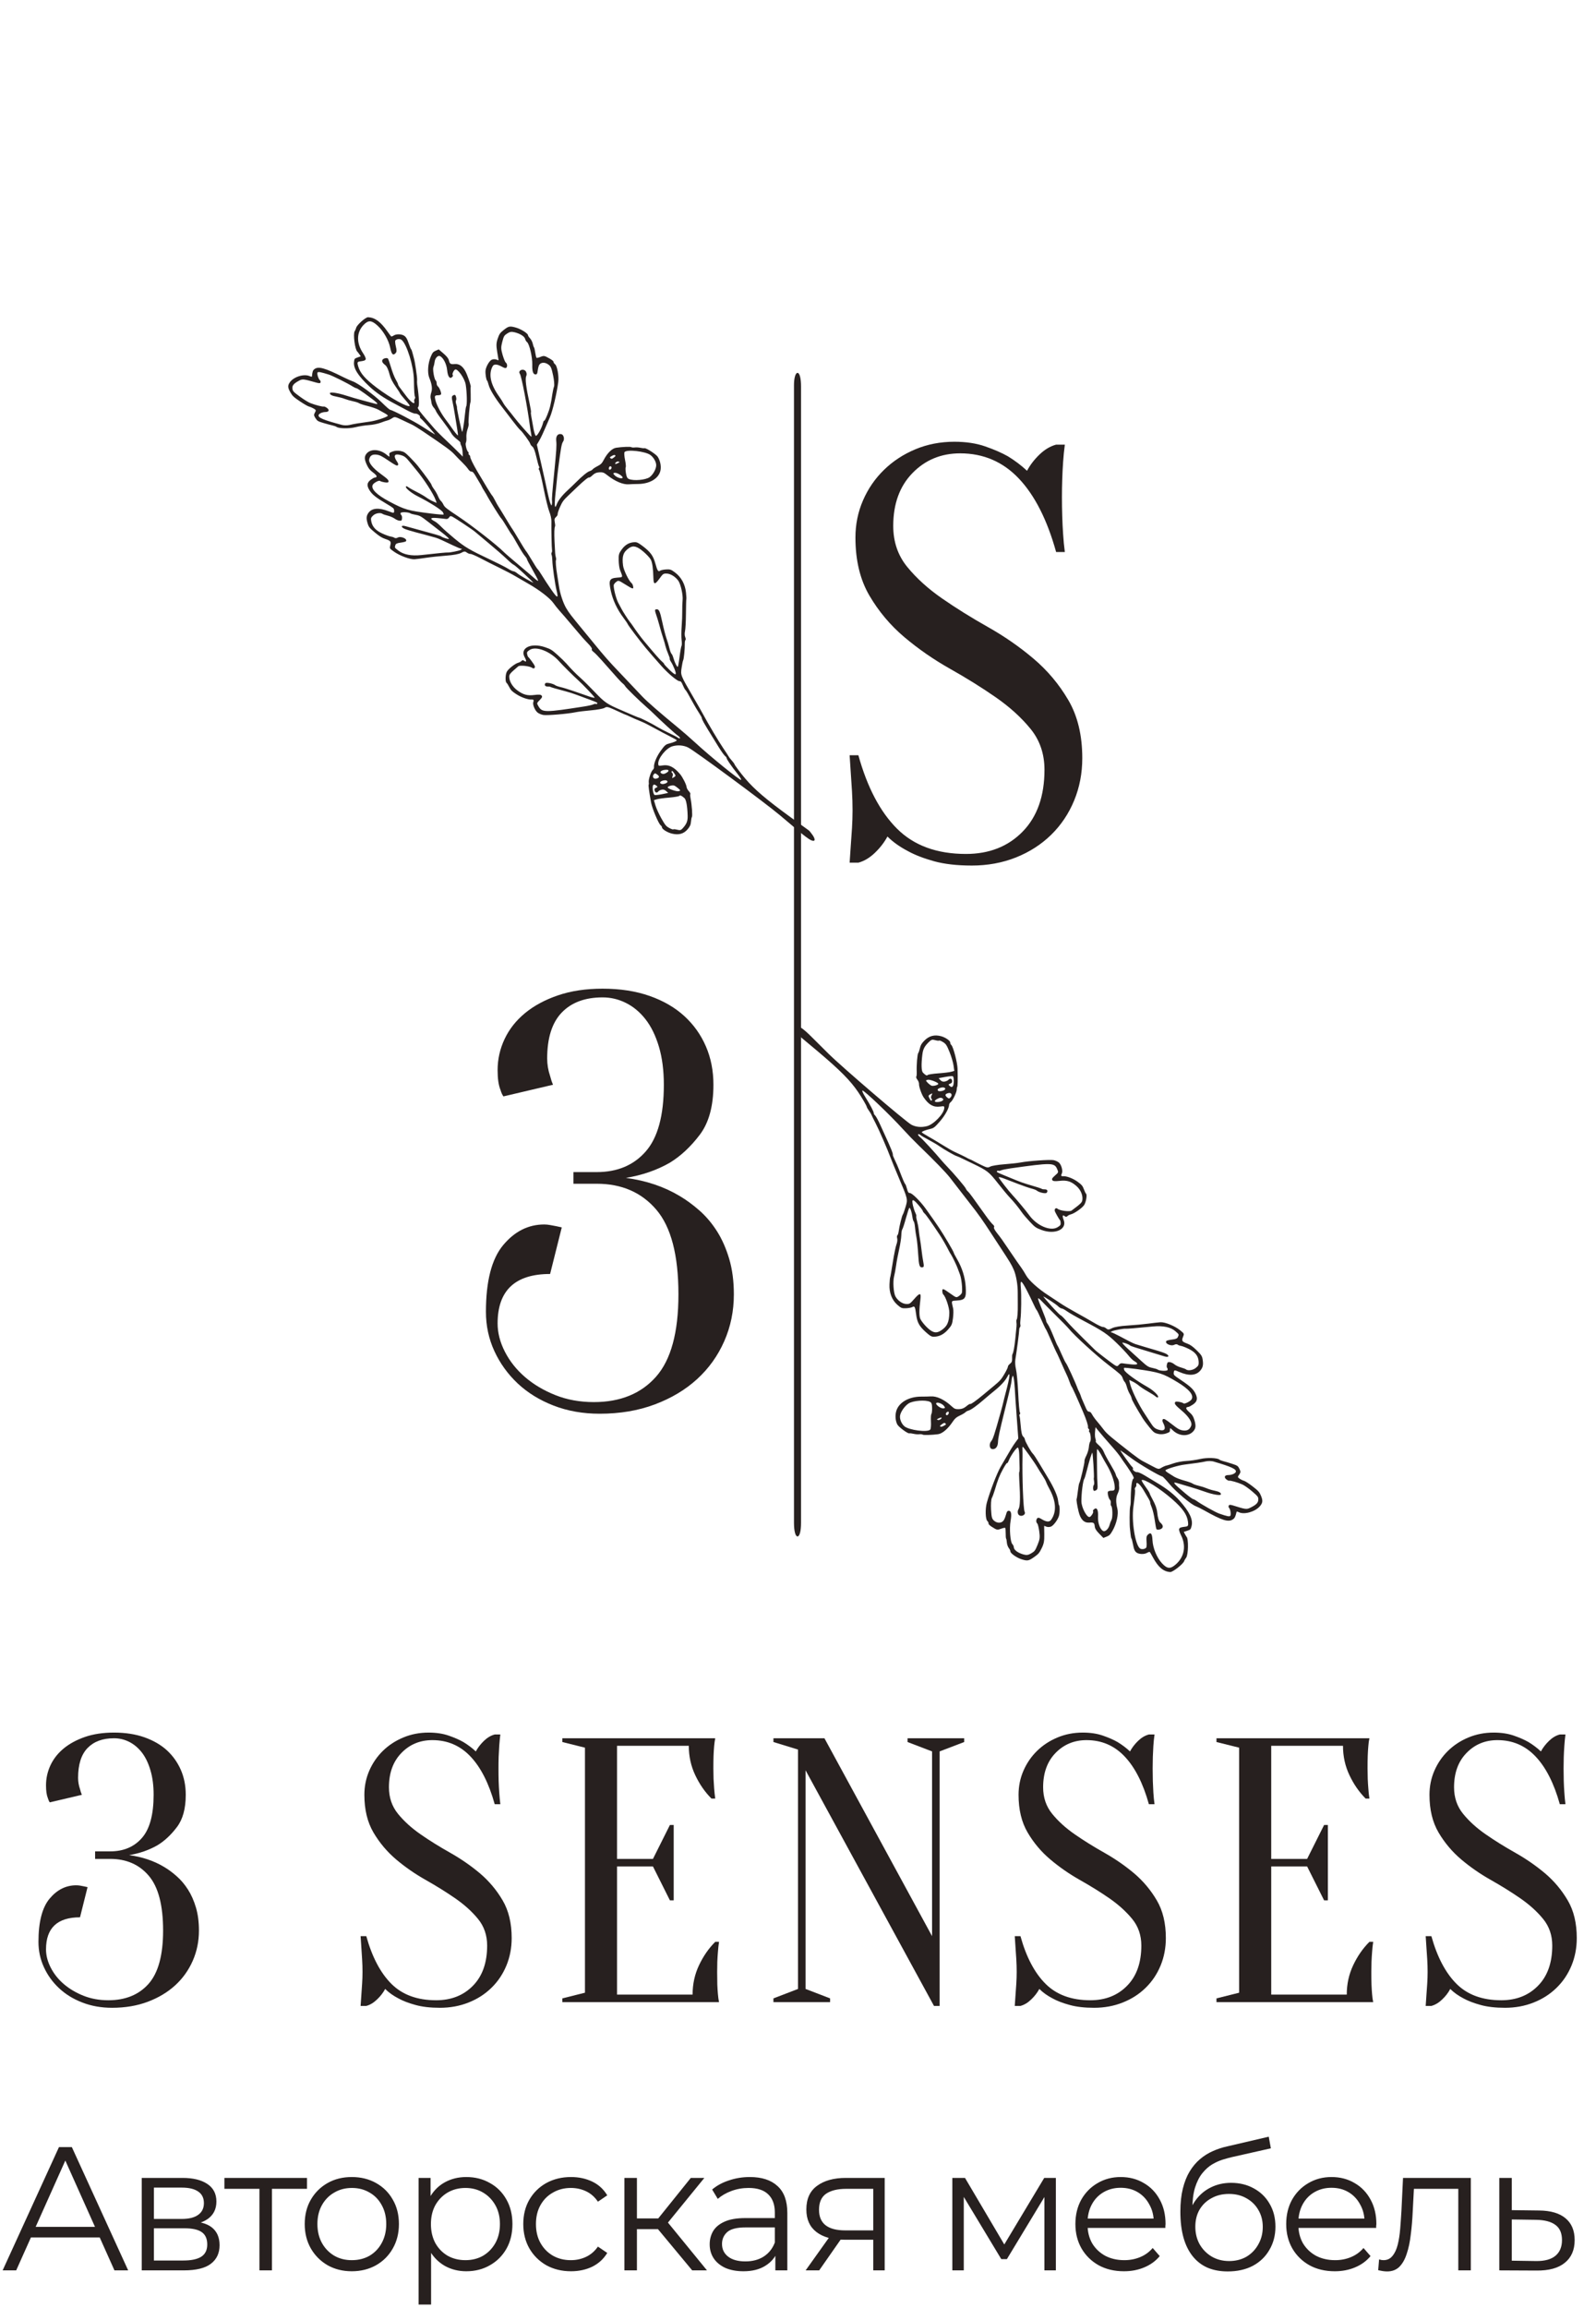
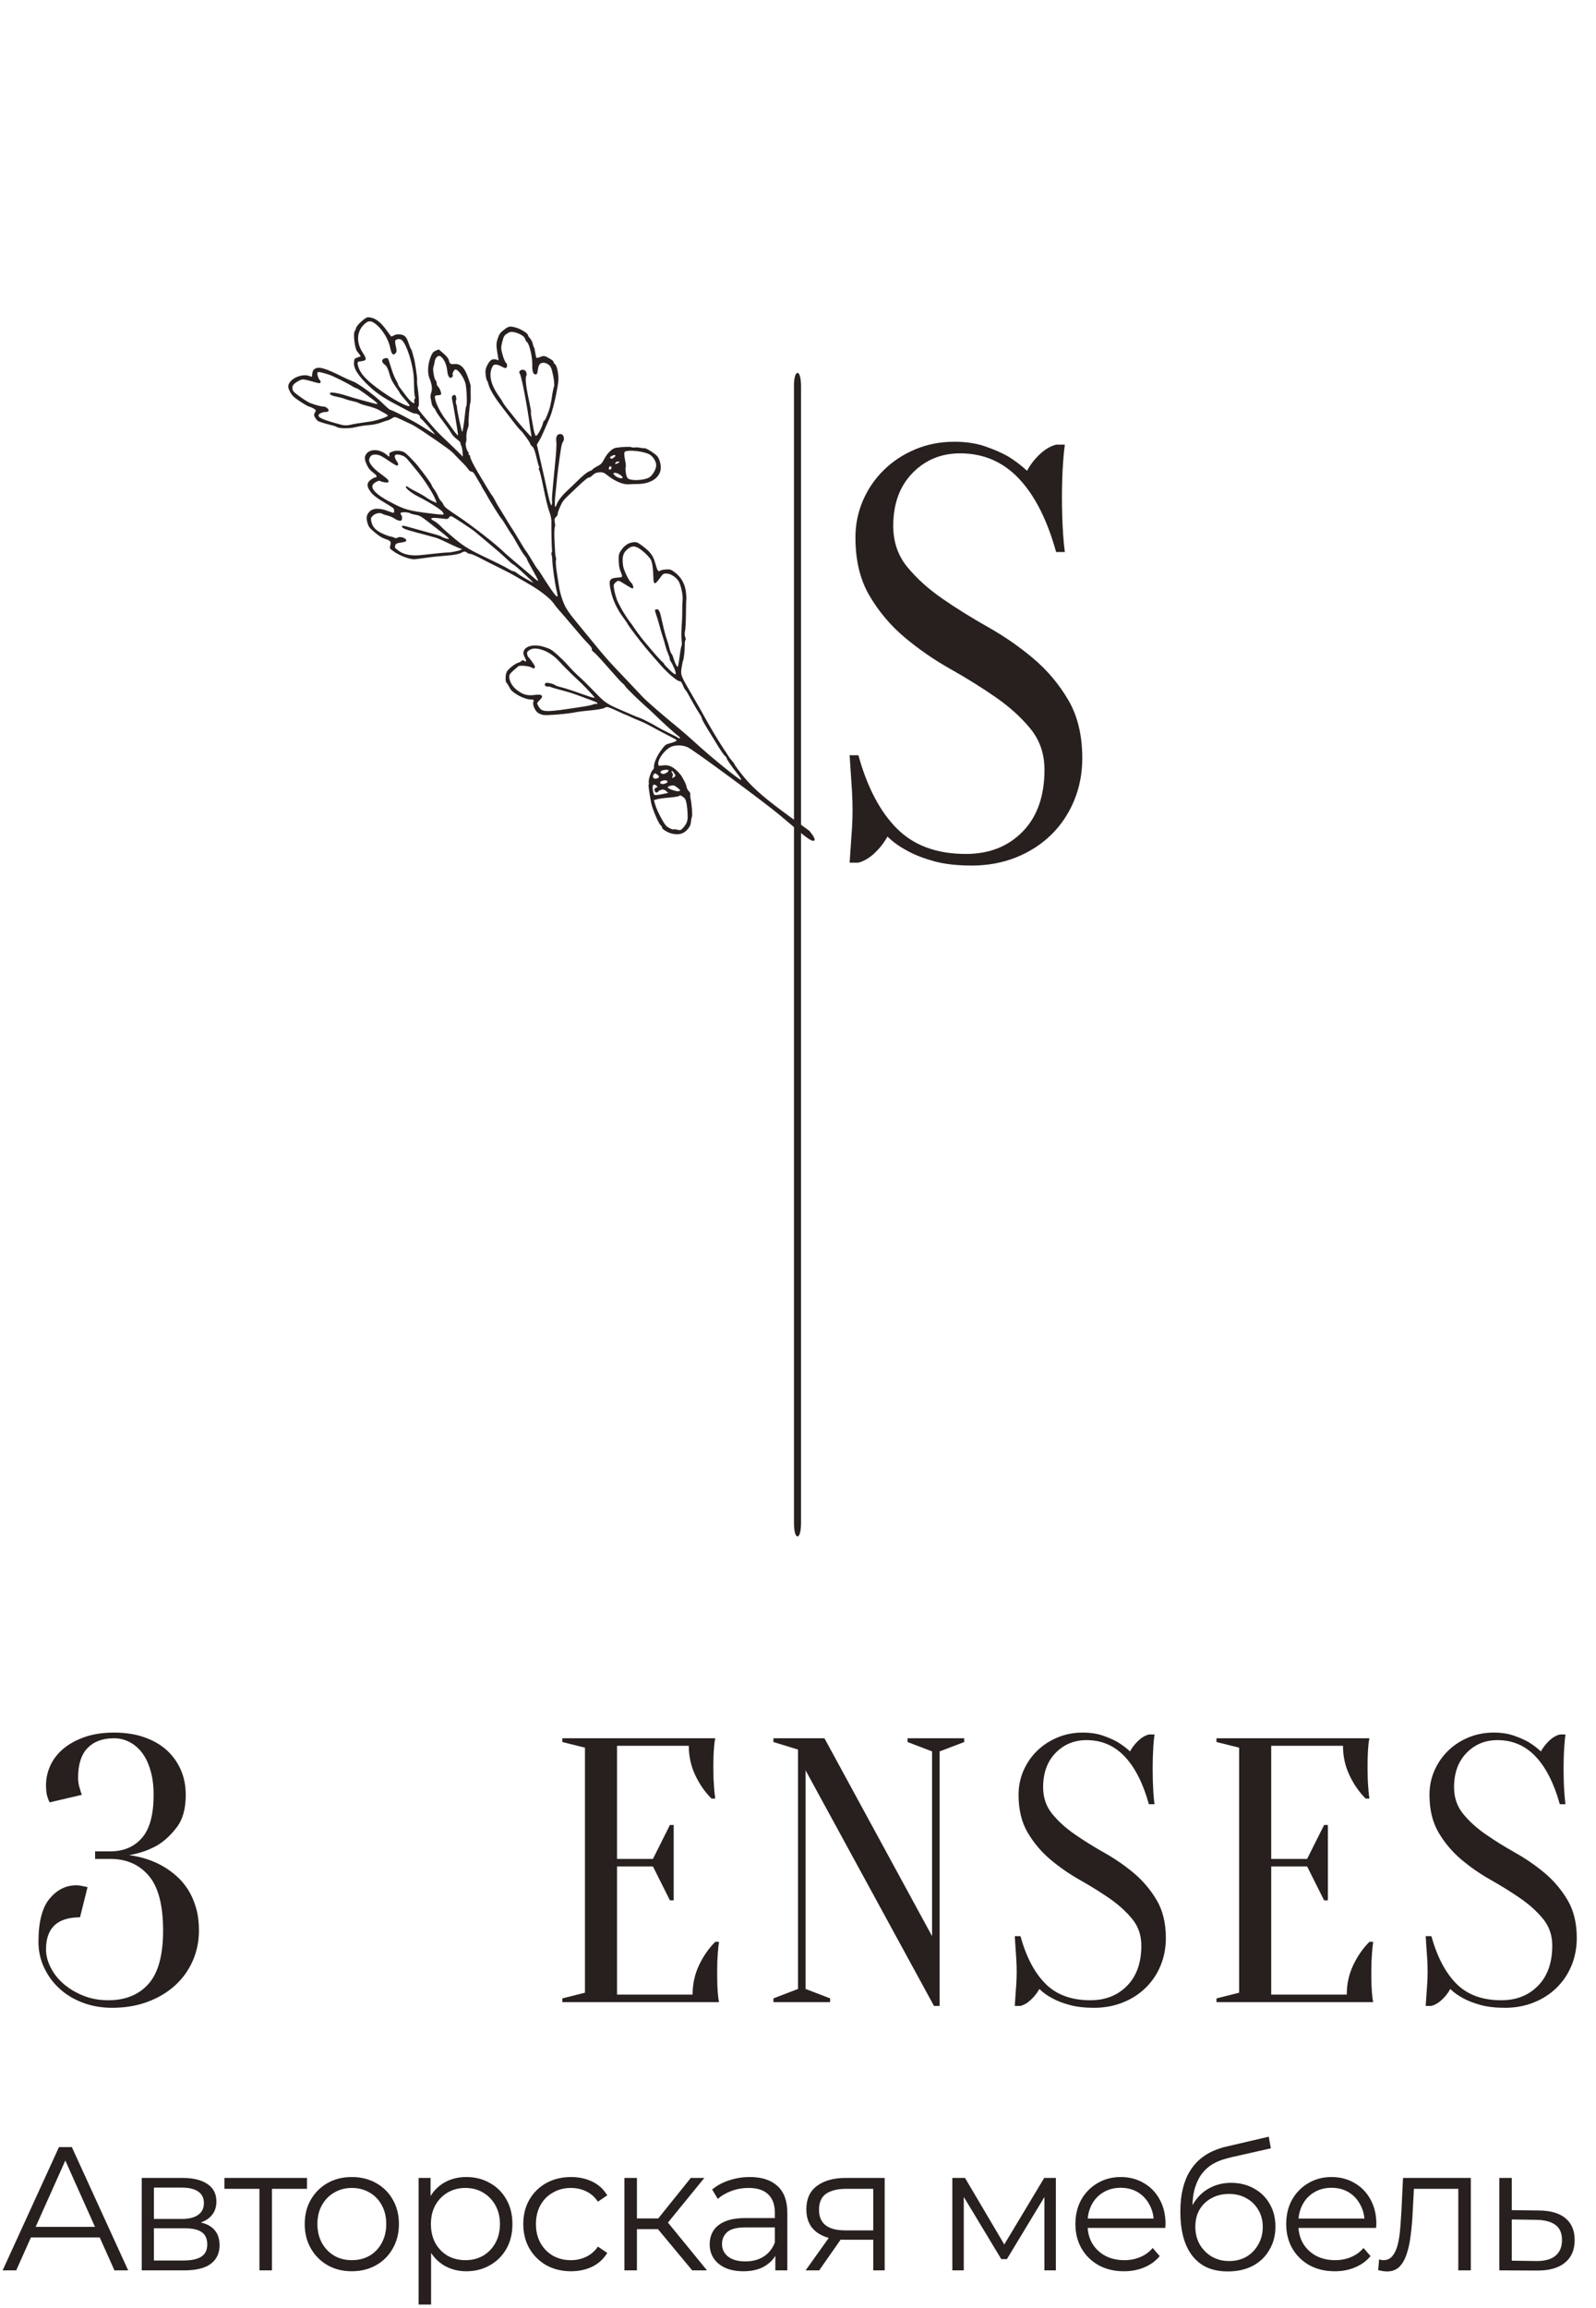
<svg xmlns="http://www.w3.org/2000/svg" width="83" height="120" viewBox="0 0 83 120" fill="none">
  <path d="M5.928 90.366C5.338 90.366 4.88 90.536 4.553 90.874C4.225 91.213 4.061 91.73 4.061 92.422C4.061 92.62 4.094 92.816 4.161 93.01C4.185 93.115 4.218 93.213 4.257 93.306L2.589 93.698C2.549 93.645 2.516 93.573 2.49 93.482C2.425 93.325 2.393 93.102 2.393 92.814C2.393 92.449 2.471 92.1 2.626 91.766C2.784 91.433 3.013 91.142 3.315 90.894C3.617 90.646 3.987 90.447 4.425 90.295C4.864 90.145 5.365 90.071 5.928 90.071C6.517 90.071 7.043 90.152 7.508 90.315C7.973 90.48 8.363 90.705 8.678 90.991C8.991 91.279 9.233 91.619 9.404 92.011C9.575 92.403 9.66 92.834 9.66 93.306C9.66 94.024 9.506 94.585 9.196 94.99C8.889 95.395 8.552 95.709 8.186 95.93C7.753 96.178 7.263 96.349 6.714 96.442C7.393 96.533 7.995 96.734 8.519 97.047C8.743 97.177 8.966 97.341 9.188 97.538C9.41 97.733 9.606 97.965 9.777 98.234C9.948 98.501 10.085 98.812 10.19 99.166C10.294 99.518 10.346 99.916 10.346 100.362C10.346 100.922 10.238 101.448 10.022 101.938C9.806 102.428 9.501 102.854 9.108 103.213C8.715 103.571 8.241 103.855 7.685 104.065C7.129 104.274 6.51 104.378 5.829 104.378C5.265 104.378 4.748 104.286 4.277 104.102C3.807 103.921 3.404 103.672 3.07 103.358C2.736 103.046 2.474 102.683 2.285 102.27C2.095 101.859 2 101.419 2 100.949C2 99.916 2.193 99.168 2.578 98.706C2.965 98.242 3.427 98.01 3.964 98.01C4.029 98.01 4.097 98.015 4.169 98.027C4.241 98.04 4.311 98.053 4.377 98.067C4.441 98.08 4.5 98.093 4.553 98.106L4.161 99.674C2.982 99.674 2.393 100.23 2.393 101.341C2.393 101.654 2.474 101.97 2.638 102.29C2.801 102.61 3.027 102.894 3.315 103.142C3.604 103.39 3.944 103.593 4.337 103.75C4.73 103.907 5.162 103.986 5.632 103.986C6.522 103.986 7.22 103.702 7.725 103.134C8.229 102.566 8.482 101.642 8.482 100.362C8.482 99.042 8.232 98.091 7.733 97.51C7.236 96.928 6.569 96.638 5.732 96.638H4.946V96.246H5.732C6.425 96.246 6.974 96.014 7.38 95.55C7.786 95.086 7.989 94.338 7.989 93.306C7.989 92.821 7.933 92.393 7.821 92.022C7.711 91.649 7.561 91.341 7.372 91.099C7.182 90.858 6.963 90.676 6.714 90.551C6.465 90.428 6.204 90.366 5.928 90.366Z" fill="#27201F" />
-   <path d="M20.227 92.914C20.227 93.448 20.384 93.908 20.697 94.294C21.012 94.681 21.405 95.037 21.875 95.362C22.348 95.69 22.862 96.01 23.418 96.322C23.974 96.637 24.489 96.993 24.961 97.39C25.432 97.79 25.825 98.258 26.14 98.794C26.453 99.328 26.61 99.981 26.61 100.753C26.61 101.263 26.518 101.739 26.336 102.182C26.152 102.627 25.893 103.013 25.559 103.338C25.225 103.666 24.829 103.921 24.372 104.102C23.913 104.286 23.415 104.378 22.878 104.378C22.38 104.378 21.955 104.329 21.602 104.23C21.249 104.134 20.954 104.02 20.717 103.889C20.442 103.745 20.213 103.582 20.031 103.398C19.927 103.595 19.785 103.778 19.607 103.946C19.43 104.117 19.244 104.228 19.049 104.281H18.753C18.766 104.098 18.779 103.902 18.793 103.693C18.806 103.523 18.819 103.333 18.832 103.122C18.846 102.914 18.852 102.712 18.852 102.517C18.852 102.294 18.846 102.074 18.832 101.858C18.819 101.644 18.806 101.446 18.793 101.262C18.779 101.054 18.766 100.851 18.753 100.654H19.049C19.351 101.739 19.786 102.566 20.355 103.134C20.925 103.702 21.7 103.986 22.681 103.986C23.467 103.986 24.105 103.734 24.597 103.23C25.088 102.729 25.334 102.034 25.334 101.145C25.334 100.61 25.177 100.148 24.862 99.762C24.549 99.378 24.156 99.022 23.683 98.694C23.212 98.368 22.699 98.049 22.143 97.734C21.585 97.42 21.071 97.064 20.6 96.666C20.13 96.267 19.737 95.8 19.422 95.266C19.107 94.73 18.949 94.077 18.949 93.306C18.949 92.861 19.035 92.442 19.205 92.05C19.376 91.659 19.611 91.316 19.911 91.022C20.213 90.727 20.567 90.495 20.973 90.326C21.379 90.156 21.818 90.071 22.288 90.071C22.681 90.071 23.028 90.123 23.33 90.227C23.632 90.331 23.887 90.443 24.096 90.562C24.331 90.704 24.548 90.867 24.745 91.051C24.849 90.856 24.99 90.673 25.166 90.502C25.343 90.332 25.53 90.221 25.727 90.17H26.02C25.996 90.365 25.977 90.561 25.963 90.758C25.95 90.94 25.94 91.132 25.932 91.335C25.926 91.537 25.924 91.737 25.924 91.934C25.924 92.156 25.926 92.374 25.932 92.59C25.94 92.806 25.95 93.005 25.963 93.187C25.977 93.397 25.996 93.599 26.02 93.794H25.727C25.425 92.709 25.006 91.883 24.469 91.315C23.932 90.747 23.27 90.463 22.485 90.463C21.843 90.463 21.307 90.685 20.876 91.13C20.444 91.573 20.227 92.168 20.227 92.914Z" fill="#27201F" />
  <path d="M32.089 103.693H36.018C36.018 103.144 36.13 102.634 36.354 102.162C36.576 101.693 36.857 101.288 37.196 100.949H37.393C37.368 101.118 37.349 101.294 37.336 101.478C37.322 101.635 37.312 101.804 37.304 101.986C37.299 102.17 37.296 102.347 37.296 102.517C37.296 102.765 37.299 102.984 37.304 103.173C37.312 103.363 37.322 103.529 37.336 103.673C37.349 103.829 37.368 103.966 37.393 104.085H29.243V103.889L30.421 103.594V90.855L29.243 90.562V90.366H37.196C37.172 90.483 37.153 90.62 37.139 90.775C37.126 90.919 37.116 91.085 37.108 91.275C37.102 91.464 37.099 91.684 37.099 91.934C37.099 92.116 37.102 92.295 37.108 92.471C37.116 92.647 37.126 92.814 37.139 92.971C37.153 93.154 37.172 93.331 37.196 93.502H37C36.66 93.161 36.379 92.756 36.157 92.286C35.933 91.815 35.821 91.305 35.821 90.758H32.089V96.638H33.957L34.839 94.874H35.036V98.793H34.839L33.957 97.03H32.089V103.693Z" fill="#27201F" />
  <path d="M48.472 100.654V91.05L47.197 90.562V90.366H50.143V90.562L48.865 91.05V104.281H48.572L41.893 92.031V103.398L43.169 103.889V104.085H40.222V103.889L41.501 103.398V90.954L40.222 90.562V90.366H42.875L48.472 100.654Z" fill="#27201F" />
  <path d="M54.248 92.914C54.248 93.448 54.404 93.908 54.718 94.294C55.033 94.681 55.425 95.037 55.896 95.362C56.369 95.69 56.883 96.01 57.439 96.322C57.995 96.637 58.509 96.993 58.982 97.39C59.453 97.79 59.845 98.258 60.16 98.794C60.474 99.328 60.63 99.981 60.63 100.753C60.63 101.263 60.539 101.739 60.357 102.182C60.173 102.627 59.914 103.013 59.58 103.338C59.246 103.666 58.85 103.921 58.393 104.102C57.933 104.286 57.435 104.378 56.898 104.378C56.401 104.378 55.976 104.329 55.623 104.23C55.268 104.134 54.973 104.02 54.737 103.889C54.462 103.745 54.234 103.582 54.051 103.398C53.945 103.595 53.804 103.778 53.627 103.946C53.451 104.117 53.265 104.228 53.069 104.281H52.773C52.787 104.098 52.8 103.902 52.813 103.693C52.826 103.523 52.84 103.333 52.853 103.122C52.866 102.914 52.873 102.712 52.873 102.517C52.873 102.294 52.866 102.074 52.853 101.858C52.84 101.644 52.826 101.446 52.813 101.262C52.8 101.054 52.787 100.851 52.773 100.654H53.069C53.369 101.739 53.805 102.566 54.376 103.134C54.945 103.702 55.721 103.986 56.702 103.986C57.487 103.986 58.126 103.734 58.617 103.23C59.109 102.729 59.355 102.034 59.355 101.145C59.355 100.61 59.197 100.148 58.882 99.762C58.567 99.378 58.174 99.022 57.704 98.694C57.233 98.368 56.719 98.049 56.161 97.734C55.605 97.42 55.091 97.064 54.621 96.666C54.148 96.267 53.755 95.8 53.442 95.266C53.127 94.73 52.97 94.077 52.97 93.306C52.97 92.861 53.055 92.442 53.226 92.05C53.397 91.659 53.632 91.316 53.932 91.022C54.234 90.727 54.588 90.495 54.994 90.326C55.4 90.156 55.838 90.071 56.309 90.071C56.702 90.071 57.049 90.123 57.351 90.227C57.653 90.331 57.908 90.443 58.117 90.562C58.352 90.704 58.568 90.867 58.766 91.051C58.87 90.856 59.01 90.673 59.187 90.502C59.363 90.332 59.55 90.221 59.748 90.17H60.041C60.014 90.365 59.994 90.561 59.981 90.758C59.97 90.94 59.96 91.132 59.953 91.335C59.947 91.537 59.944 91.737 59.944 91.934C59.944 92.156 59.947 92.374 59.953 92.59C59.96 92.806 59.97 93.005 59.981 93.187C59.994 93.397 60.014 93.599 60.041 93.794H59.748C59.446 92.709 59.026 91.883 58.489 91.315C57.952 90.747 57.291 90.463 56.505 90.463C55.864 90.463 55.327 90.685 54.894 91.13C54.463 91.573 54.248 92.168 54.248 92.914Z" fill="#27201F" />
  <path d="M66.11 103.693H70.038C70.038 103.144 70.15 102.634 70.374 102.162C70.596 101.693 70.877 101.288 71.217 100.949H71.413C71.387 101.118 71.368 101.294 71.356 101.478C71.343 101.635 71.333 101.804 71.325 101.986C71.319 102.17 71.316 102.347 71.316 102.517C71.316 102.765 71.319 102.984 71.325 103.173C71.333 103.363 71.343 103.529 71.356 103.673C71.368 103.829 71.387 103.966 71.413 104.085H63.263V103.889L64.442 103.594V90.855L63.263 90.562V90.366H71.217C71.19 90.483 71.171 90.62 71.16 90.775C71.147 90.919 71.136 91.085 71.129 91.275C71.123 91.464 71.12 91.684 71.12 91.934C71.12 92.116 71.123 92.295 71.129 92.471C71.136 92.647 71.147 92.814 71.16 92.971C71.171 93.154 71.19 93.331 71.217 93.502H71.02C70.681 93.161 70.4 92.756 70.178 92.286C69.954 91.815 69.842 91.305 69.842 90.758H66.11V96.638H67.977L68.86 94.874H69.056V98.793H68.86L67.977 97.03H66.11V103.693Z" fill="#27201F" />
  <path d="M75.618 92.914C75.618 93.448 75.774 93.908 76.088 94.294C76.403 94.681 76.795 95.037 77.266 95.362C77.739 95.69 78.253 96.01 78.809 96.322C79.365 96.637 79.879 96.993 80.352 97.39C80.823 97.79 81.215 98.258 81.53 98.794C81.844 99.328 82 99.981 82 100.753C82 101.263 81.909 101.739 81.727 102.182C81.543 102.627 81.284 103.013 80.95 103.338C80.616 103.666 80.22 103.921 79.763 104.102C79.303 104.286 78.805 104.378 78.268 104.378C77.771 104.378 77.346 104.329 76.993 104.23C76.64 104.134 76.345 104.02 76.107 103.889C75.832 103.745 75.604 103.582 75.421 103.398C75.317 103.595 75.177 103.778 75 103.946C74.822 104.117 74.635 104.228 74.439 104.281H74.143C74.156 104.098 74.17 103.902 74.183 103.693C74.196 103.523 74.21 103.333 74.223 103.122C74.236 102.914 74.243 102.712 74.243 102.517C74.243 102.294 74.236 102.074 74.223 101.858C74.21 101.644 74.196 101.446 74.183 101.262C74.17 101.054 74.156 100.851 74.143 100.654H74.439C74.741 101.739 75.177 102.566 75.746 103.134C76.315 103.702 77.091 103.986 78.072 103.986C78.857 103.986 79.496 103.734 79.987 103.23C80.479 102.729 80.725 102.034 80.725 101.145C80.725 100.61 80.567 100.148 80.252 99.762C79.939 99.378 79.546 99.022 79.074 98.694C78.603 98.368 78.09 98.049 77.534 97.734C76.976 97.42 76.461 97.064 75.991 96.666C75.52 96.267 75.127 95.8 74.812 95.266C74.497 94.73 74.34 94.077 74.34 93.306C74.34 92.861 74.425 92.442 74.596 92.05C74.767 91.659 75.002 91.316 75.302 91.022C75.604 90.727 75.957 90.495 76.364 90.326C76.77 90.156 77.208 90.071 77.679 90.071C78.072 90.071 78.419 90.123 78.721 90.227C79.022 90.331 79.278 90.443 79.486 90.562C79.722 90.704 79.938 90.867 80.135 91.051C80.24 90.856 80.38 90.673 80.557 90.502C80.733 90.332 80.92 90.221 81.118 90.17H81.411C81.386 90.365 81.367 90.561 81.354 90.758C81.341 90.94 81.33 91.132 81.323 91.335C81.317 91.537 81.314 91.737 81.314 91.934C81.314 92.156 81.317 92.374 81.323 92.59C81.33 92.806 81.341 93.005 81.354 93.187C81.367 93.397 81.386 93.599 81.411 93.794H81.118C80.816 92.709 80.396 91.883 79.859 91.315C79.322 90.747 78.661 90.463 77.875 90.463C77.234 90.463 76.698 90.685 76.267 91.13C75.834 91.573 75.618 92.168 75.618 92.914Z" fill="#27201F" />
  <path d="M0.137 118.029L3.067 111.62H3.736L6.666 118.029H5.952L3.26 112.013H3.534L0.842 118.029H0.137ZM1.291 116.317L1.492 115.767H5.219L5.42 116.317H1.291ZM7.372 118.029V113.222H9.496C10.04 113.222 10.467 113.326 10.778 113.533C11.095 113.741 11.254 114.046 11.254 114.449C11.254 114.84 11.105 115.142 10.806 115.355C10.507 115.563 10.113 115.667 9.624 115.667L9.753 115.474C10.326 115.474 10.748 115.581 11.016 115.795C11.285 116.008 11.419 116.317 11.419 116.72C11.419 117.135 11.267 117.458 10.961 117.69C10.662 117.916 10.195 118.029 9.56 118.029H7.372ZM8.004 117.516H9.533C9.942 117.516 10.25 117.452 10.458 117.324C10.671 117.19 10.778 116.976 10.778 116.683C10.778 116.39 10.684 116.176 10.494 116.042C10.305 115.908 10.006 115.841 9.597 115.841H8.004V117.516ZM8.004 115.355H9.45C9.823 115.355 10.107 115.285 10.302 115.145C10.503 115.004 10.604 114.8 10.604 114.531C10.604 114.263 10.503 114.061 10.302 113.927C10.107 113.793 9.823 113.726 9.45 113.726H8.004V115.355ZM13.492 118.029V113.616L13.657 113.79H11.67V113.222H15.964V113.79H13.977L14.142 113.616V118.029H13.492ZM18.292 118.075C17.828 118.075 17.41 117.971 17.038 117.763C16.671 117.55 16.381 117.26 16.168 116.894C15.954 116.521 15.847 116.097 15.847 115.621C15.847 115.139 15.954 114.714 16.168 114.348C16.381 113.982 16.671 113.695 17.038 113.487C17.404 113.28 17.822 113.176 18.292 113.176C18.768 113.176 19.189 113.28 19.556 113.487C19.928 113.695 20.218 113.982 20.425 114.348C20.639 114.714 20.746 115.139 20.746 115.621C20.746 116.097 20.639 116.521 20.425 116.894C20.218 117.26 19.928 117.55 19.556 117.763C19.183 117.971 18.762 118.075 18.292 118.075ZM18.292 117.498C18.64 117.498 18.948 117.422 19.217 117.269C19.485 117.11 19.696 116.891 19.849 116.61C20.007 116.323 20.087 115.993 20.087 115.621C20.087 115.242 20.007 114.913 19.849 114.632C19.696 114.351 19.485 114.134 19.217 113.982C18.948 113.823 18.643 113.744 18.301 113.744C17.959 113.744 17.654 113.823 17.386 113.982C17.117 114.134 16.903 114.351 16.745 114.632C16.586 114.913 16.507 115.242 16.507 115.621C16.507 115.993 16.586 116.323 16.745 116.61C16.903 116.891 17.117 117.11 17.386 117.269C17.654 117.422 17.956 117.498 18.292 117.498ZM24.25 118.075C23.835 118.075 23.46 117.98 23.124 117.791C22.788 117.596 22.52 117.318 22.318 116.958C22.123 116.591 22.025 116.146 22.025 115.621C22.025 115.096 22.123 114.653 22.318 114.293C22.514 113.927 22.779 113.649 23.115 113.46C23.451 113.271 23.829 113.176 24.25 113.176C24.708 113.176 25.117 113.28 25.477 113.487C25.844 113.689 26.13 113.976 26.338 114.348C26.546 114.714 26.649 115.139 26.649 115.621C26.649 116.109 26.546 116.536 26.338 116.903C26.13 117.269 25.844 117.556 25.477 117.763C25.117 117.971 24.708 118.075 24.25 118.075ZM21.769 119.805V113.222H22.392V114.669L22.328 115.63L22.419 116.601V119.805H21.769ZM24.205 117.498C24.546 117.498 24.852 117.422 25.12 117.269C25.389 117.11 25.602 116.891 25.761 116.61C25.92 116.323 25.999 115.993 25.999 115.621C25.999 115.249 25.92 114.922 25.761 114.641C25.602 114.36 25.389 114.141 25.12 113.982C24.852 113.823 24.546 113.744 24.205 113.744C23.863 113.744 23.555 113.823 23.28 113.982C23.011 114.141 22.798 114.36 22.639 114.641C22.486 114.922 22.41 115.249 22.41 115.621C22.41 115.993 22.486 116.323 22.639 116.61C22.798 116.891 23.011 117.11 23.28 117.269C23.555 117.422 23.863 117.498 24.205 117.498ZM29.694 118.075C29.218 118.075 28.791 117.971 28.412 117.763C28.04 117.55 27.747 117.26 27.533 116.894C27.32 116.521 27.213 116.097 27.213 115.621C27.213 115.139 27.32 114.714 27.533 114.348C27.747 113.982 28.04 113.695 28.412 113.487C28.791 113.28 29.218 113.176 29.694 113.176C30.103 113.176 30.472 113.256 30.802 113.414C31.132 113.573 31.391 113.811 31.58 114.128L31.095 114.458C30.93 114.214 30.726 114.034 30.482 113.918C30.237 113.802 29.972 113.744 29.685 113.744C29.343 113.744 29.035 113.823 28.76 113.982C28.485 114.134 28.269 114.351 28.11 114.632C27.951 114.913 27.872 115.242 27.872 115.621C27.872 115.999 27.951 116.329 28.11 116.61C28.269 116.891 28.485 117.11 28.76 117.269C29.035 117.422 29.343 117.498 29.685 117.498C29.972 117.498 30.237 117.44 30.482 117.324C30.726 117.208 30.93 117.031 31.095 116.793L31.58 117.122C31.391 117.434 31.132 117.672 30.802 117.837C30.472 117.995 30.103 118.075 29.694 118.075ZM35.998 118.029L34.02 115.648L34.56 115.328L36.767 118.029H35.998ZM32.473 118.029V113.222H33.123V118.029H32.473ZM32.922 115.886V115.328H34.469V115.886H32.922ZM34.615 115.694L34.011 115.603L35.925 113.222H36.63L34.615 115.694ZM40.322 118.029V116.967L40.295 116.793V115.017C40.295 114.608 40.179 114.293 39.947 114.073C39.721 113.854 39.382 113.744 38.931 113.744C38.619 113.744 38.323 113.796 38.042 113.899C37.762 114.003 37.524 114.141 37.328 114.312L37.035 113.826C37.279 113.619 37.572 113.46 37.914 113.35C38.256 113.234 38.616 113.176 38.995 113.176C39.617 113.176 40.096 113.332 40.432 113.643C40.774 113.948 40.945 114.415 40.945 115.044V118.029H40.322ZM38.665 118.075C38.305 118.075 37.991 118.017 37.722 117.901C37.459 117.779 37.258 117.614 37.118 117.406C36.977 117.193 36.907 116.949 36.907 116.674C36.907 116.424 36.965 116.198 37.081 115.996C37.203 115.789 37.398 115.624 37.667 115.502C37.942 115.374 38.308 115.31 38.766 115.31H40.423V115.795H38.784C38.32 115.795 37.997 115.877 37.814 116.042C37.636 116.207 37.548 116.411 37.548 116.656C37.548 116.93 37.655 117.15 37.868 117.315C38.082 117.48 38.381 117.562 38.766 117.562C39.132 117.562 39.446 117.48 39.709 117.315C39.977 117.144 40.173 116.9 40.295 116.582L40.441 117.031C40.319 117.348 40.106 117.602 39.8 117.791C39.501 117.98 39.123 118.075 38.665 118.075ZM45.413 118.029V116.298L45.532 116.436H43.903C43.286 116.436 42.804 116.301 42.456 116.033C42.108 115.764 41.934 115.374 41.934 114.861C41.934 114.312 42.12 113.903 42.492 113.634C42.865 113.359 43.362 113.222 43.985 113.222H46.008V118.029H45.413ZM41.897 118.029L43.216 116.179H43.893L42.602 118.029H41.897ZM45.413 116.106V113.597L45.532 113.79H44.003C43.558 113.79 43.21 113.875 42.959 114.046C42.715 114.217 42.593 114.495 42.593 114.879C42.593 115.593 43.048 115.95 43.957 115.95H45.532L45.413 116.106ZM49.526 118.029V113.222H50.185L52.364 116.912H52.09L54.305 113.222H54.91V118.029H54.315V113.964L54.434 114.019L52.364 117.443H52.071L49.984 113.982L50.121 113.954V118.029H49.526ZM58.453 118.075C57.953 118.075 57.514 117.971 57.135 117.763C56.757 117.55 56.461 117.26 56.247 116.894C56.033 116.521 55.926 116.097 55.926 115.621C55.926 115.145 56.027 114.724 56.229 114.357C56.436 113.991 56.717 113.704 57.071 113.497C57.431 113.283 57.834 113.176 58.28 113.176C58.731 113.176 59.131 113.28 59.479 113.487C59.833 113.689 60.111 113.976 60.312 114.348C60.514 114.714 60.614 115.139 60.614 115.621C60.614 115.651 60.611 115.685 60.605 115.722C60.605 115.752 60.605 115.786 60.605 115.822H56.421V115.337H60.257L60.001 115.529C60.001 115.181 59.925 114.873 59.772 114.605C59.626 114.33 59.424 114.116 59.168 113.964C58.911 113.811 58.615 113.735 58.28 113.735C57.95 113.735 57.654 113.811 57.391 113.964C57.129 114.116 56.924 114.33 56.778 114.605C56.631 114.879 56.558 115.194 56.558 115.548V115.648C56.558 116.015 56.638 116.338 56.796 116.619C56.961 116.894 57.187 117.11 57.474 117.269C57.767 117.422 58.099 117.498 58.472 117.498C58.765 117.498 59.036 117.446 59.287 117.342C59.543 117.238 59.763 117.08 59.946 116.866L60.312 117.287C60.099 117.544 59.83 117.739 59.507 117.873C59.189 118.008 58.838 118.075 58.453 118.075ZM63.848 118.084C63.457 118.084 63.109 118.02 62.804 117.892C62.505 117.763 62.249 117.568 62.035 117.306C61.822 117.043 61.66 116.72 61.55 116.335C61.44 115.944 61.385 115.493 61.385 114.98C61.385 114.522 61.428 114.122 61.513 113.78C61.599 113.433 61.718 113.133 61.87 112.883C62.023 112.633 62.2 112.422 62.401 112.251C62.609 112.074 62.832 111.934 63.07 111.83C63.314 111.72 63.564 111.638 63.821 111.583L65.981 111.079L66.091 111.684L64.059 112.142C63.93 112.172 63.775 112.215 63.592 112.27C63.415 112.325 63.231 112.407 63.042 112.517C62.859 112.627 62.688 112.779 62.529 112.975C62.371 113.17 62.243 113.423 62.145 113.735C62.053 114.04 62.008 114.421 62.008 114.879C62.008 114.977 62.011 115.056 62.017 115.117C62.023 115.172 62.029 115.233 62.035 115.3C62.047 115.361 62.056 115.453 62.063 115.575L61.779 115.337C61.846 114.965 61.983 114.641 62.191 114.366C62.398 114.086 62.658 113.869 62.969 113.716C63.286 113.558 63.637 113.478 64.022 113.478C64.468 113.478 64.864 113.576 65.212 113.771C65.56 113.961 65.832 114.226 66.027 114.568C66.229 114.91 66.329 115.306 66.329 115.758C66.329 116.204 66.226 116.604 66.018 116.958C65.817 117.312 65.53 117.589 65.157 117.791C64.785 117.986 64.349 118.084 63.848 118.084ZM63.921 117.544C64.263 117.544 64.565 117.467 64.828 117.315C65.09 117.156 65.295 116.942 65.441 116.674C65.594 116.405 65.67 116.103 65.67 115.767C65.67 115.438 65.594 115.145 65.441 114.888C65.295 114.632 65.09 114.431 64.828 114.284C64.565 114.131 64.26 114.055 63.912 114.055C63.57 114.055 63.268 114.128 63.006 114.275C62.743 114.415 62.536 114.614 62.383 114.87C62.236 115.126 62.163 115.422 62.163 115.758C62.163 116.094 62.236 116.396 62.383 116.665C62.536 116.933 62.743 117.147 63.006 117.306C63.274 117.464 63.579 117.544 63.921 117.544ZM69.417 118.075C68.916 118.075 68.477 117.971 68.098 117.763C67.72 117.55 67.424 117.26 67.21 116.894C66.996 116.521 66.889 116.097 66.889 115.621C66.889 115.145 66.99 114.724 67.192 114.357C67.399 113.991 67.68 113.704 68.034 113.497C68.394 113.283 68.797 113.176 69.243 113.176C69.694 113.176 70.094 113.28 70.442 113.487C70.796 113.689 71.074 113.976 71.275 114.348C71.477 114.714 71.578 115.139 71.578 115.621C71.578 115.651 71.574 115.685 71.568 115.722C71.568 115.752 71.568 115.786 71.568 115.822H67.384V115.337H71.22L70.964 115.529C70.964 115.181 70.888 114.873 70.735 114.605C70.589 114.33 70.387 114.116 70.131 113.964C69.874 113.811 69.578 113.735 69.243 113.735C68.913 113.735 68.617 113.811 68.355 113.964C68.092 114.116 67.888 114.33 67.741 114.605C67.595 114.879 67.521 115.194 67.521 115.548V115.648C67.521 116.015 67.601 116.338 67.759 116.619C67.924 116.894 68.15 117.11 68.437 117.269C68.73 117.422 69.063 117.498 69.435 117.498C69.728 117.498 70 117.446 70.25 117.342C70.506 117.238 70.726 117.08 70.909 116.866L71.275 117.287C71.062 117.544 70.793 117.739 70.47 117.873C70.152 118.008 69.801 118.075 69.417 118.075ZM71.673 118.02L71.719 117.461C71.761 117.467 71.801 117.477 71.838 117.489C71.88 117.495 71.917 117.498 71.948 117.498C72.143 117.498 72.299 117.425 72.415 117.278C72.537 117.132 72.628 116.936 72.689 116.692C72.75 116.448 72.793 116.173 72.817 115.868C72.842 115.557 72.863 115.245 72.882 114.934L72.964 113.222H76.489V118.029H75.839V113.597L76.004 113.79H73.385L73.541 113.588L73.468 114.98C73.449 115.395 73.416 115.792 73.367 116.17C73.324 116.549 73.254 116.881 73.156 117.168C73.065 117.455 72.936 117.681 72.772 117.846C72.607 118.005 72.396 118.084 72.14 118.084C72.067 118.084 71.99 118.078 71.911 118.066C71.838 118.053 71.758 118.038 71.673 118.02ZM80.04 114.916C80.644 114.922 81.102 115.056 81.414 115.319C81.731 115.581 81.89 115.96 81.89 116.454C81.89 116.967 81.719 117.361 81.377 117.635C81.041 117.91 80.553 118.044 79.912 118.038L77.971 118.029V113.222H78.621V114.898L80.04 114.916ZM79.875 117.544C80.321 117.55 80.657 117.461 80.882 117.278C81.115 117.089 81.231 116.814 81.231 116.454C81.231 116.094 81.118 115.831 80.892 115.667C80.666 115.496 80.327 115.407 79.875 115.401L78.621 115.383V117.525L79.875 117.544Z" fill="#27201F" />
-   <path d="M31.339 51.851C30.428 51.851 29.72 52.113 29.215 52.638C28.709 53.163 28.456 53.96 28.456 55.029C28.456 55.333 28.506 55.636 28.608 55.938C28.648 56.099 28.699 56.251 28.76 56.392L26.181 56.998C26.121 56.917 26.07 56.806 26.029 56.664C25.928 56.422 25.878 56.078 25.878 55.635C25.878 55.069 25.999 54.53 26.241 54.016C26.484 53.501 26.838 53.052 27.303 52.669C27.768 52.285 28.34 51.977 29.017 51.745C29.695 51.513 30.469 51.398 31.339 51.398C32.249 51.398 33.063 51.523 33.781 51.775C34.499 52.027 35.1 52.376 35.585 52.819C36.071 53.263 36.446 53.788 36.709 54.395C36.971 55 37.102 55.666 37.102 56.392C37.102 57.501 36.865 58.369 36.39 58.995C35.915 59.621 35.394 60.105 34.828 60.449C34.16 60.832 33.401 61.094 32.551 61.235C33.604 61.376 34.534 61.689 35.343 62.174C35.687 62.376 36.031 62.628 36.375 62.93C36.718 63.233 37.021 63.591 37.285 64.005C37.548 64.419 37.76 64.898 37.922 65.444C38.083 65.988 38.164 66.603 38.164 67.289C38.164 68.157 37.998 68.969 37.664 69.726C37.331 70.483 36.86 71.14 36.253 71.695C35.646 72.249 34.913 72.688 34.053 73.011C33.194 73.334 32.238 73.495 31.187 73.495C30.317 73.495 29.518 73.354 28.79 73.072C28.062 72.789 27.44 72.406 26.924 71.922C26.409 71.437 26.004 70.877 25.711 70.241C25.418 69.605 25.271 68.924 25.271 68.197C25.271 66.603 25.569 65.448 26.166 64.731C26.762 64.015 27.476 63.656 28.305 63.656C28.405 63.656 28.511 63.667 28.623 63.688C28.734 63.708 28.841 63.728 28.942 63.748C29.043 63.768 29.134 63.788 29.215 63.808L28.608 66.23C26.788 66.23 25.878 67.087 25.878 68.803C25.878 69.288 26.004 69.777 26.256 70.271C26.509 70.765 26.858 71.204 27.303 71.588C27.748 71.972 28.274 72.284 28.88 72.526C29.488 72.769 30.156 72.89 30.884 72.89C32.259 72.89 33.336 72.451 34.115 71.573C34.893 70.695 35.282 69.267 35.282 67.289C35.282 65.251 34.898 63.783 34.13 62.885C33.361 61.987 32.329 61.539 31.035 61.539H29.822V60.933H31.035C32.107 60.933 32.957 60.575 33.583 59.858C34.21 59.142 34.523 57.986 34.523 56.392C34.523 55.646 34.437 54.985 34.266 54.41C34.094 53.834 33.861 53.36 33.568 52.986C33.275 52.612 32.936 52.33 32.551 52.139C32.168 51.947 31.764 51.851 31.339 51.851Z" fill="#27201F" />
  <path d="M26.167 17.178C26.003 17.31 25.963 17.371 25.882 17.608C25.806 17.832 25.801 17.965 25.859 18.308L25.93 18.732L25.799 18.688C25.727 18.664 25.618 18.673 25.558 18.708C25.429 18.784 25.261 19.091 25.248 19.276C25.236 19.441 25.285 19.75 25.329 19.783C25.347 19.796 25.384 19.898 25.412 20.009C25.471 20.24 25.727 20.666 26.079 21.12C26.213 21.293 26.471 21.63 26.652 21.868C26.833 22.107 27.016 22.327 27.058 22.359C27.162 22.437 27.556 22.979 27.576 23.073C27.586 23.115 27.637 23.182 27.691 23.222C27.755 23.271 27.823 23.449 27.895 23.765C27.954 24.024 28.018 24.246 28.036 24.26C28.054 24.273 28.05 24.308 28.029 24.338C28.007 24.368 28.011 24.409 28.038 24.429C28.064 24.449 28.17 24.886 28.272 25.4C28.374 25.914 28.508 26.457 28.569 26.606C28.631 26.755 28.679 26.976 28.676 27.096C28.668 27.491 28.689 28.502 28.707 28.591C28.717 28.638 28.708 28.7 28.689 28.727C28.669 28.754 28.668 28.808 28.686 28.846C28.704 28.884 28.721 29.015 28.724 29.137C28.731 29.438 28.861 30.36 28.944 30.699C29.053 31.144 28.993 31.124 28.627 30.593C28.492 30.397 28.299 30.102 28.2 29.939C28.099 29.775 27.999 29.627 27.977 29.61C27.94 29.583 27.844 29.432 27.492 28.851C27.428 28.745 27.362 28.649 27.346 28.637C27.331 28.625 27.17 28.367 26.989 28.063C26.808 27.759 26.652 27.505 26.643 27.498C26.627 27.486 26.414 27.141 26.096 26.612C26.018 26.481 25.933 26.344 25.907 26.308C25.881 26.272 25.809 26.141 25.746 26.018C25.682 25.894 25.617 25.782 25.599 25.769C25.565 25.744 25.214 25.172 24.822 24.504C24.583 24.095 24.44 23.796 24.451 23.726C24.455 23.706 24.431 23.67 24.399 23.646C24.368 23.622 24.354 23.586 24.368 23.567C24.382 23.547 24.373 23.515 24.349 23.497C24.271 23.439 24.183 23.084 24.229 23.011C24.252 22.973 24.264 22.849 24.255 22.736C24.245 22.622 24.273 22.429 24.318 22.305C24.362 22.181 24.386 22.054 24.371 22.022C24.342 21.959 24.427 20.967 24.466 20.913C24.479 20.894 24.485 20.711 24.478 20.505C24.472 20.299 24.471 20.123 24.479 20.113C24.499 20.085 24.403 19.774 24.279 19.464C24.124 19.081 23.916 18.902 23.653 18.926C23.431 18.946 23.392 18.922 23.344 18.733C23.317 18.628 23.238 18.529 23.062 18.375L22.817 18.164L22.662 18.23C22.53 18.287 22.492 18.331 22.406 18.532C22.252 18.889 22.218 19.377 22.326 19.644C22.464 19.98 22.494 20.217 22.425 20.414C22.392 20.512 22.378 20.641 22.395 20.703C22.412 20.765 22.432 20.873 22.44 20.944C22.448 21.015 22.498 21.122 22.551 21.182C22.604 21.242 22.661 21.331 22.677 21.381C22.693 21.43 22.852 21.66 23.031 21.892C23.209 22.124 23.399 22.395 23.453 22.494C23.512 22.606 23.631 22.736 23.759 22.832C23.874 22.918 23.958 23.002 23.946 23.018C23.934 23.035 23.951 23.099 23.984 23.162C24.017 23.223 24.05 23.379 24.056 23.507L24.068 23.739L23.946 23.615C23.764 23.429 23.383 23.061 23.025 22.725C22.85 22.561 22.631 22.334 22.539 22.222C22.447 22.11 22.332 21.977 22.283 21.924C22.234 21.872 22.079 21.689 21.938 21.517C21.749 21.284 21.698 21.194 21.742 21.169C21.816 21.126 21.799 20.67 21.697 19.985C21.688 19.921 21.685 19.813 21.692 19.746C21.703 19.629 21.582 18.808 21.529 18.635C21.515 18.591 21.483 18.47 21.458 18.367C21.433 18.264 21.398 18.169 21.381 18.155C21.363 18.142 21.31 18.015 21.262 17.874C21.169 17.6 21.11 17.503 20.994 17.439C20.857 17.363 20.606 17.361 20.488 17.435C20.423 17.476 20.358 17.5 20.343 17.489C20.328 17.478 20.239 17.36 20.146 17.227C19.795 16.726 19.499 16.509 19.145 16.491C19.015 16.484 18.552 16.897 18.521 17.047C18.511 17.096 18.476 17.174 18.445 17.221C18.351 17.36 18.461 18.189 18.586 18.283C18.597 18.291 18.64 18.349 18.684 18.411L18.763 18.524L18.596 18.583C18.436 18.64 18.428 18.65 18.41 18.819C18.374 19.148 18.617 19.534 19.215 20.095C19.55 20.41 19.971 20.697 20.511 20.98C20.7 21.078 21.001 21.239 21.182 21.337C21.363 21.436 21.547 21.509 21.591 21.502C21.684 21.485 21.877 21.616 21.839 21.669C21.825 21.689 21.854 21.736 21.904 21.774C21.994 21.84 22.667 22.607 22.62 22.587C22.583 22.572 22.28 22.383 21.947 22.168C21.528 21.897 20.427 21.324 20.285 21.302C20.253 21.297 20.066 21.133 19.868 20.936C19.474 20.543 18.614 19.916 18.348 19.827C18.266 19.8 18.054 19.705 17.875 19.617C16.885 19.122 16.556 19.031 16.35 19.191C16.268 19.255 16.246 19.319 16.222 19.573C16.22 19.591 16.169 19.583 16.108 19.556C15.817 19.422 15.285 19.582 15.079 19.866C14.956 20.036 14.96 20.151 15.1 20.395C15.208 20.584 15.27 20.643 15.599 20.865C15.805 21.004 16.022 21.128 16.08 21.14C16.139 21.153 16.245 21.198 16.318 21.242C16.439 21.314 16.444 21.332 16.376 21.451C16.315 21.557 16.321 21.609 16.406 21.739C16.504 21.888 16.531 21.904 16.832 21.993C17.009 22.045 17.219 22.102 17.299 22.119C17.379 22.136 17.469 22.169 17.499 22.191C17.62 22.282 18.156 22.292 18.484 22.209C18.674 22.161 18.988 22.112 19.18 22.1C19.372 22.088 19.652 22.032 19.801 21.974C19.95 21.917 20.112 21.863 20.161 21.854C20.21 21.844 20.313 21.795 20.389 21.744C20.523 21.654 20.542 21.657 20.89 21.823C21.09 21.919 21.327 22.03 21.418 22.072C21.509 22.113 21.774 22.276 22.007 22.434C23.201 23.241 23.447 23.421 23.633 23.623C23.739 23.739 23.918 23.922 24.031 24.031C24.143 24.139 24.28 24.292 24.335 24.372C24.41 24.48 24.458 24.517 24.521 24.518C24.585 24.519 24.638 24.576 24.741 24.756C24.816 24.886 24.91 25.044 24.95 25.108C24.991 25.171 25.04 25.261 25.059 25.306C25.078 25.351 25.128 25.438 25.17 25.5C25.211 25.562 25.263 25.647 25.285 25.689C25.439 25.988 26.015 26.913 26.074 26.958C26.098 26.976 26.225 27.171 26.357 27.392C26.488 27.613 26.61 27.805 26.628 27.817C26.645 27.831 26.776 28.05 26.918 28.306C27.06 28.561 27.228 28.827 27.29 28.895C27.352 28.964 27.403 29.041 27.403 29.067C27.402 29.093 27.534 29.343 27.695 29.623C27.855 29.902 27.987 30.155 27.986 30.184C27.986 30.218 27.91 30.169 27.781 30.053C27.669 29.952 27.294 29.633 26.949 29.345C26.603 29.056 26.264 28.763 26.194 28.691C25.853 28.344 24.565 27.338 23.87 26.874C23.204 26.431 23.128 26.371 23.062 26.237C23.023 26.155 22.962 26.068 22.927 26.041C22.892 26.015 22.826 25.905 22.78 25.796C22.735 25.687 22.645 25.528 22.579 25.442C22.514 25.356 22.453 25.252 22.444 25.211C22.43 25.144 22.174 24.79 21.74 24.234C21.659 24.13 21.468 23.921 21.314 23.768C21.056 23.512 21.02 23.488 20.824 23.445C20.7 23.418 20.534 23.428 20.422 23.471C20.244 23.538 20.232 23.552 20.25 23.658C20.268 23.766 20.26 23.764 20.089 23.627C19.726 23.335 19.249 23.324 19.047 23.602C18.943 23.746 18.949 23.882 19.073 24.155C19.16 24.348 19.232 24.437 19.401 24.564C19.614 24.724 19.643 24.811 19.488 24.827C19.453 24.83 19.362 24.881 19.283 24.94C19.083 25.089 19.063 25.239 19.212 25.48C19.355 25.712 19.543 25.863 20.092 26.186C20.459 26.403 20.488 26.427 20.495 26.527C20.505 26.686 20.492 26.689 20.211 26.579C19.699 26.38 19.341 26.408 19.16 26.663C19.049 26.82 19.039 26.958 19.122 27.221C19.176 27.396 19.227 27.459 19.496 27.683C19.73 27.877 19.864 27.961 20.035 28.018C20.317 28.111 20.349 28.153 20.297 28.354C20.256 28.514 20.256 28.514 20.499 28.685C20.802 28.897 21.331 29.091 21.561 29.074C21.657 29.067 21.926 29.032 22.159 28.998C22.392 28.962 22.859 28.913 23.195 28.887C23.589 28.858 23.869 28.806 23.985 28.741C24.134 28.657 24.184 28.654 24.275 28.722C24.335 28.768 24.422 28.802 24.468 28.798C24.514 28.794 24.74 28.891 24.971 29.013C25.201 29.135 25.641 29.357 25.948 29.506C26.256 29.656 26.646 29.861 26.815 29.962C26.984 30.063 27.283 30.237 27.48 30.348C28.044 30.667 28.591 31.088 28.774 31.344C28.86 31.465 28.993 31.633 29.07 31.718C29.266 31.938 29.395 32.087 29.839 32.613C30.308 33.168 30.31 33.17 30.591 33.466C30.735 33.617 30.802 33.718 30.779 33.749C30.757 33.78 30.79 33.833 30.867 33.892C30.935 33.942 31.119 34.13 31.275 34.307C32.103 35.248 32.302 35.468 32.383 35.529C32.433 35.566 32.493 35.634 32.518 35.68C32.565 35.765 33.25 36.434 33.632 36.767C33.748 36.868 33.902 37.009 33.972 37.079C34.352 37.455 35.096 38.134 35.233 38.228C35.32 38.288 35.379 38.354 35.364 38.374C35.349 38.395 35.298 38.383 35.251 38.347C35.203 38.311 34.992 38.202 34.781 38.103C34.571 38.005 34.301 37.863 34.182 37.789C33.955 37.647 33.313 37.32 33.239 37.31C33.215 37.306 33.08 37.252 32.938 37.191C32.797 37.129 32.529 37.014 32.344 36.935C31.558 36.598 31.458 36.53 30.929 35.976C30.663 35.697 30.333 35.37 30.196 35.249C29.946 35.027 29.709 34.786 29.453 34.493C29.377 34.406 29.169 34.204 28.991 34.044C28.694 33.779 28.637 33.744 28.336 33.643C27.611 33.399 27.023 33.691 27.284 34.164C27.395 34.364 27.383 34.445 27.256 34.35C27.205 34.312 27.157 34.313 27.128 34.353C27.102 34.388 27.027 34.431 26.96 34.449C26.785 34.495 26.424 34.781 26.352 34.931C26.278 35.083 26.272 35.445 26.342 35.498C26.369 35.519 26.436 35.622 26.49 35.729C26.573 35.89 26.634 35.949 26.869 36.099C27.123 36.261 27.47 36.38 27.645 36.366C27.749 36.358 27.772 36.394 27.734 36.502C27.689 36.63 27.822 36.943 27.967 37.052C28.03 37.099 28.158 37.151 28.253 37.169C28.441 37.203 29.529 37.112 29.922 37.029C30.059 37 30.428 36.954 30.742 36.927C31.057 36.9 31.369 36.842 31.438 36.8C31.546 36.732 31.6 36.74 31.892 36.868C32.075 36.948 32.276 37.039 32.339 37.071C32.402 37.103 32.489 37.141 32.53 37.154C32.572 37.168 32.637 37.196 32.675 37.215C32.793 37.275 33.163 37.437 33.369 37.518C33.477 37.56 33.778 37.712 34.037 37.856C34.297 37.999 34.662 38.192 34.848 38.285C35.034 38.377 35.19 38.467 35.194 38.484C35.202 38.522 35.029 38.596 34.783 38.658C34.617 38.701 34.569 38.744 34.359 39.034C34.136 39.344 33.989 39.709 34.011 39.893C34.016 39.931 33.986 39.99 33.946 40.027C33.854 40.108 33.718 40.529 33.739 40.664C33.748 40.719 33.746 40.777 33.734 40.793C33.713 40.822 33.757 41.153 33.856 41.71C33.912 42.022 34.247 42.819 34.356 42.902C34.395 42.931 34.427 42.98 34.426 43.01C34.425 43.105 34.708 43.282 34.954 43.339C35.298 43.42 35.555 43.348 35.755 43.117C35.88 42.97 35.921 42.881 35.934 42.721C35.943 42.608 35.965 42.495 35.983 42.47C36.021 42.419 35.98 41.848 35.917 41.529C35.894 41.413 35.886 41.301 35.901 41.28C35.916 41.26 35.88 41.192 35.821 41.129C35.761 41.065 35.71 40.97 35.706 40.917C35.698 40.793 35.497 40.395 35.364 40.24C35.046 39.869 34.792 39.743 34.46 39.792C34.252 39.823 34.239 39.819 34.232 39.715C34.21 39.426 34.645 38.886 34.975 38.795C35.248 38.719 35.534 38.741 35.779 38.856C36.087 39 39.756 41.706 40.555 42.378C40.921 42.686 41.389 43.081 41.596 43.255C41.802 43.429 42.046 43.611 42.138 43.659C42.385 43.788 42.439 43.671 42.254 43.405C42.174 43.29 42.087 43.184 42.062 43.17C42.038 43.155 41.6 42.839 41.09 42.467C39.834 41.551 39.24 41.045 38.755 40.474C38.519 40.196 38.219 39.797 38.198 39.732C38.185 39.695 38.121 39.606 38.053 39.533C37.986 39.46 37.913 39.365 37.891 39.322C37.869 39.279 37.747 39.093 37.621 38.909C37.397 38.583 36.81 37.598 36.57 37.144C36.504 37.02 36.267 36.605 36.043 36.221C35.386 35.095 35.389 35.104 35.448 34.709C35.476 34.519 35.513 34.346 35.528 34.325C35.564 34.276 35.619 33.711 35.612 33.476C35.609 33.382 35.625 33.291 35.646 33.273C35.669 33.255 35.662 33.185 35.633 33.117C35.603 33.05 35.599 32.912 35.624 32.812C35.648 32.711 35.671 32.3 35.673 31.897C35.676 31.494 35.685 31.155 35.693 31.144C35.701 31.133 35.693 30.978 35.674 30.8C35.629 30.372 35.429 30.005 35.107 29.763C34.896 29.605 34.85 29.59 34.639 29.603C34.511 29.611 34.374 29.64 34.336 29.666C34.229 29.738 34.19 29.682 34.083 29.298C33.969 28.891 33.832 28.701 33.432 28.396C33.195 28.216 33.121 28.18 32.997 28.186C32.723 28.198 32.514 28.317 32.334 28.564C32.184 28.772 32.168 28.826 32.175 29.131C32.178 29.316 32.208 29.534 32.239 29.616C32.402 30.037 32.413 30.003 32.103 30.028C31.69 30.061 31.643 30.157 31.765 30.718C31.87 31.202 32.093 31.677 32.423 32.117C32.532 32.263 32.631 32.409 32.642 32.441C32.665 32.511 33.282 33.328 33.574 33.675C33.791 33.934 34.012 34.188 34.398 34.624C34.734 35.004 35.217 35.41 35.334 35.412C35.408 35.413 35.442 35.453 35.512 35.622C35.56 35.736 35.618 35.845 35.641 35.862C35.681 35.892 35.795 36.086 36.065 36.582C36.139 36.718 36.271 36.938 36.357 37.07C36.443 37.201 36.507 37.319 36.498 37.331C36.489 37.344 36.534 37.448 36.598 37.562C36.71 37.761 36.807 37.921 37.371 38.832C37.508 39.055 37.659 39.265 37.705 39.3C37.751 39.335 37.789 39.385 37.788 39.411C37.787 39.471 38.036 39.832 38.351 40.228C38.483 40.394 38.569 40.536 38.542 40.545C38.468 40.57 36.934 39.325 36.165 38.615C35.916 38.386 35.517 38.037 35.277 37.841C34.334 37.066 33.66 36.48 33.404 36.211C33.257 36.056 32.968 35.751 32.762 35.532C32.557 35.314 32.308 35.051 32.209 34.949C31.685 34.403 31.401 34.079 30.863 33.417C30.716 33.237 30.453 32.916 30.277 32.704C29.711 32.018 29.596 31.869 29.448 31.621C29.286 31.35 29.123 30.857 29.068 30.465C29.048 30.324 29.007 30.064 28.977 29.889C28.913 29.514 28.885 29.151 28.916 29.108C28.928 29.091 28.924 29.029 28.907 28.969C28.873 28.852 28.869 28.804 28.838 28.134C28.818 27.696 28.827 27.438 28.866 27.358C28.877 27.336 28.87 27.238 28.85 27.141C28.823 27.005 28.838 26.946 28.915 26.878C28.97 26.831 29.008 26.763 29.001 26.728C28.993 26.693 29.049 26.524 29.124 26.353C29.242 26.085 29.301 26.004 29.554 25.762C29.716 25.608 29.931 25.402 30.033 25.305C30.364 24.988 30.603 24.797 30.637 24.823C30.655 24.837 30.735 24.784 30.815 24.706C30.92 24.605 31.019 24.561 31.169 24.553C31.349 24.544 31.406 24.565 31.578 24.701C31.99 25.028 32.413 25.204 32.714 25.176C32.779 25.17 32.997 25.162 33.197 25.16C33.816 25.152 34.286 24.854 34.353 24.427C34.388 24.206 34.328 23.935 34.204 23.745C34.119 23.614 33.595 23.276 33.516 23.3C33.488 23.309 33.392 23.299 33.302 23.279C33.213 23.259 33.08 23.251 33.007 23.261C32.934 23.27 32.854 23.263 32.829 23.245C32.787 23.213 32.348 23.231 32.044 23.277C31.829 23.309 31.58 23.554 31.39 23.922C31.306 24.084 31.242 24.148 31.074 24.233C30.958 24.292 30.843 24.367 30.82 24.4C30.796 24.432 30.729 24.473 30.671 24.49C30.551 24.525 30.285 24.741 29.96 25.067C29.838 25.189 29.633 25.386 29.505 25.504C29.228 25.758 29.025 26.021 28.955 26.217C28.833 26.555 28.818 26.227 28.916 25.396C28.939 25.199 28.959 25.002 28.961 24.957C28.962 24.912 28.99 24.658 29.024 24.393C29.164 23.303 29.207 23.061 29.282 22.959C29.373 22.833 29.318 22.596 29.19 22.57C29.006 22.532 28.901 22.67 28.927 22.918C28.952 23.163 28.938 23.385 28.824 24.548C28.716 25.644 28.693 25.94 28.708 26.046C28.715 26.097 28.711 26.177 28.699 26.224C28.68 26.302 28.674 26.297 28.618 26.154C28.584 26.068 28.522 25.826 28.479 25.616C28.436 25.405 28.293 24.756 28.16 24.174L27.92 23.116L28.038 22.915C28.146 22.733 28.227 22.555 28.601 21.684C28.741 21.357 28.956 20.448 29.032 19.86C29.072 19.547 28.977 19.02 28.866 18.936C28.822 18.903 28.786 18.849 28.787 18.816C28.788 18.778 28.716 18.715 28.586 18.642C28.306 18.484 28.288 18.481 28.1 18.557C28.008 18.595 27.919 18.614 27.902 18.602C27.884 18.589 27.855 18.466 27.835 18.33C27.816 18.193 27.787 18.071 27.771 18.059C27.756 18.047 27.726 17.962 27.706 17.869C27.685 17.775 27.621 17.649 27.564 17.588C27.506 17.528 27.46 17.456 27.46 17.43C27.462 17.333 27.078 17.095 26.804 17.023C26.5 16.941 26.442 16.956 26.167 17.178ZM23.481 22.226C23.448 22.175 23.319 21.999 23.194 21.834C22.937 21.496 22.707 21.064 22.642 20.798C22.59 20.585 22.609 20.55 22.775 20.549C22.845 20.549 22.916 20.529 22.933 20.505C22.973 20.45 22.857 20.151 22.771 20.086C22.735 20.059 22.707 19.988 22.707 19.927C22.708 19.867 22.688 19.802 22.662 19.782C22.583 19.723 22.492 19.203 22.539 19.085C22.564 19.023 22.592 18.904 22.601 18.819C22.623 18.617 22.775 18.456 22.887 18.515C23.061 18.605 23.223 18.927 23.254 19.243C23.287 19.579 23.392 19.723 23.514 19.601C23.554 19.562 23.569 19.517 23.547 19.501C23.5 19.465 23.584 19.26 23.665 19.213C23.791 19.14 24.167 19.67 24.219 19.994C24.285 20.404 24.298 21.056 24.242 21.133C24.229 21.151 24.201 21.337 24.18 21.544C24.16 21.752 24.124 22.036 24.1 22.176C24.077 22.315 24.049 22.441 24.039 22.456C24.029 22.47 23.959 22.194 23.884 21.843C23.81 21.492 23.755 21.195 23.764 21.184C23.772 21.173 23.756 21.097 23.728 21.016C23.7 20.935 23.693 20.847 23.712 20.82C23.752 20.766 23.721 20.577 23.667 20.536C23.647 20.521 23.595 20.534 23.551 20.564C23.489 20.605 23.484 20.679 23.53 20.869C23.562 21.008 23.619 21.314 23.655 21.551C23.691 21.787 23.747 22.128 23.778 22.308C23.809 22.488 23.824 22.636 23.812 22.637C23.788 22.64 23.591 22.393 23.481 22.226ZM19.594 20.157C18.986 19.696 18.73 19.401 18.626 19.038C18.57 18.847 18.584 18.807 18.711 18.79C18.943 18.758 18.99 18.741 19.018 18.677C19.035 18.637 18.976 18.5 18.881 18.36C18.525 17.833 18.536 17.275 18.912 16.887C19.159 16.634 19.322 16.643 19.635 16.929C19.941 17.21 20.213 17.684 20.294 18.081C20.363 18.422 20.439 18.499 20.57 18.362C20.632 18.297 20.636 18.214 20.587 18.013C20.551 17.868 20.539 17.727 20.56 17.7C20.622 17.619 20.792 17.601 20.878 17.665C21.153 17.872 21.513 19.034 21.525 19.755C21.535 20.36 21.55 20.586 21.584 20.633C21.601 20.655 21.592 20.704 21.565 20.741C21.539 20.777 21.528 20.831 21.541 20.86C21.555 20.889 21.555 20.929 21.542 20.947C21.501 21.004 21.295 20.822 21.098 20.552C20.994 20.412 20.863 20.238 20.805 20.164C20.747 20.091 20.7 20.008 20.7 19.982C20.701 19.955 20.646 19.84 20.579 19.726C20.512 19.612 20.401 19.326 20.332 19.091C20.262 18.855 20.191 18.652 20.172 18.638C20.11 18.591 19.948 18.627 19.896 18.699C19.841 18.774 19.887 18.869 20.032 18.977C20.115 19.039 20.201 19.228 20.266 19.487C20.313 19.674 20.419 19.878 20.601 20.135C20.7 20.274 20.791 20.415 20.802 20.449C20.814 20.482 20.937 20.636 21.075 20.79C21.214 20.944 21.318 21.083 21.306 21.099C21.229 21.204 20.305 20.695 19.594 20.157ZM19.431 20.968C19.338 20.941 19.071 20.869 18.837 20.809C18.604 20.748 18.229 20.64 18.005 20.567C17.562 20.424 17.158 20.364 17.157 20.441C17.155 20.521 17.268 20.579 17.512 20.623C17.64 20.646 17.828 20.697 17.929 20.737C18.03 20.776 18.224 20.832 18.362 20.861C18.499 20.889 18.643 20.936 18.68 20.965C18.718 20.993 18.918 21.058 19.124 21.108C19.33 21.158 19.58 21.245 19.679 21.3C19.777 21.355 19.934 21.442 20.026 21.494C20.119 21.546 20.183 21.601 20.169 21.617C20.101 21.696 19.539 21.876 19.231 21.918C18.695 21.99 18.397 22.039 18.175 22.093C18.064 22.12 17.888 22.119 17.785 22.091C16.815 21.834 16.539 21.718 16.569 21.581C16.587 21.5 16.76 21.422 16.924 21.419C17.108 21.416 17.147 21.315 17.006 21.209C16.941 21.16 16.865 21.126 16.84 21.135C16.781 21.155 16.407 21.059 16.146 20.958C16.037 20.916 15.786 20.761 15.587 20.614C15.251 20.366 15.223 20.334 15.208 20.199C15.19 20.037 15.278 19.935 15.568 19.782C15.734 19.695 15.789 19.701 16.46 19.893C16.597 19.932 16.66 19.926 16.671 19.876C16.68 19.835 16.664 19.786 16.635 19.764C16.559 19.707 16.472 19.422 16.513 19.365C16.549 19.317 16.676 19.34 17.098 19.472C17.295 19.534 18.077 19.923 18.347 20.095C18.419 20.14 18.503 20.18 18.536 20.182C18.568 20.185 18.762 20.309 18.967 20.457C19.691 20.98 19.769 21.066 19.431 20.968ZM30.924 36.265C30.932 36.29 30.807 36.266 30.648 36.211C30.489 36.155 30.14 36.034 29.873 35.942C29.606 35.849 29.288 35.75 29.167 35.723C29.046 35.696 28.919 35.652 28.885 35.627C28.757 35.531 28.404 35.46 28.36 35.521C28.294 35.612 28.353 35.695 28.482 35.691C28.544 35.689 28.608 35.697 28.623 35.709C28.653 35.731 28.952 35.818 29.428 35.943C29.583 35.983 29.837 36.064 29.991 36.123C30.145 36.181 30.437 36.289 30.639 36.362C30.84 36.435 31.022 36.507 31.042 36.522C31.062 36.537 31.067 36.566 31.052 36.586C31.038 36.605 31.011 36.61 30.992 36.596C30.973 36.582 30.912 36.593 30.856 36.619C30.8 36.646 30.589 36.694 30.387 36.726C28.346 37.045 28.197 37.045 28.008 36.726C27.908 36.557 27.908 36.556 28.064 36.397C28.194 36.265 28.212 36.226 28.169 36.163C28.131 36.109 28.026 36.099 27.797 36.129C27.425 36.176 27.208 36.117 26.897 35.885C26.65 35.699 26.486 35.422 26.483 35.184C26.482 35.053 26.528 35 26.952 34.64C27.037 34.568 27.552 34.626 27.679 34.721C27.769 34.789 27.846 34.722 27.805 34.611C27.781 34.545 27.517 34.184 27.463 34.143C27.45 34.133 27.428 34.074 27.415 34.01C27.393 33.912 27.41 33.881 27.535 33.794C27.862 33.565 28.617 33.854 29.086 34.388C29.248 34.572 29.854 35.174 30.075 35.37C30.299 35.569 30.908 36.211 30.924 36.265ZM33.992 40.266C34.048 40.189 34.077 40.189 34.18 40.267C34.314 40.367 34.297 40.437 34.13 40.478C33.991 40.512 33.907 40.383 33.992 40.266ZM34.343 40.651C34.395 40.579 34.612 40.536 34.678 40.585C34.754 40.642 34.7 40.707 34.544 40.749C34.411 40.784 34.289 40.725 34.343 40.651ZM33.965 40.823C34.001 40.774 34.044 40.776 34.118 40.832C34.211 40.902 34.212 40.914 34.121 40.951C34.041 40.984 34.024 41.013 34.041 41.093C34.068 41.211 34.168 41.238 34.236 41.145C34.262 41.109 34.343 41.068 34.414 41.054C34.503 41.037 34.575 41.06 34.646 41.126L34.749 41.221L34.414 41.29C34.23 41.327 34.059 41.343 34.035 41.325C33.963 41.272 33.912 40.897 33.965 40.823ZM35.593 41.49C35.685 41.571 35.746 41.902 35.761 42.399C35.769 42.675 35.716 42.819 35.523 43.039C35.415 43.163 35.376 43.174 35.216 43.134C35.115 43.108 35.023 43.1 35.012 43.116C35 43.132 34.907 43.099 34.804 43.043C34.64 42.955 34.588 42.891 34.393 42.545C34.27 42.327 34.133 42.025 34.088 41.873L34.007 41.599L34.159 41.552C34.243 41.526 34.533 41.486 34.803 41.464C35.074 41.441 35.311 41.401 35.331 41.373C35.366 41.324 35.441 41.358 35.593 41.49ZM35.284 40.994C35.399 41.097 35.399 41.104 35.288 41.133C35.186 41.16 34.74 41.005 34.725 40.938C34.712 40.876 34.973 40.8 35.063 40.84C35.118 40.865 35.218 40.934 35.284 40.994ZM34.928 40.105C34.96 40.06 34.97 40.068 35.068 40.209C35.152 40.33 35.148 40.348 35.019 40.422C34.944 40.464 34.94 40.458 34.979 40.35C35.002 40.285 34.995 40.212 34.961 40.186C34.929 40.161 34.913 40.125 34.928 40.105ZM34.571 40.023C34.783 39.997 34.832 40.064 34.675 40.166C34.55 40.247 34.463 40.255 34.376 40.191C34.294 40.13 34.393 40.044 34.571 40.023ZM34.822 34.829C34.67 34.684 34.541 34.542 34.535 34.515C34.529 34.488 34.481 34.433 34.428 34.393C34.343 34.329 34.014 33.954 33.486 33.319C33.318 33.116 33.05 32.752 32.899 32.522C32.867 32.471 32.802 32.385 32.756 32.329C32.666 32.221 32.375 31.767 32.312 31.637C32.291 31.594 32.221 31.461 32.155 31.342C32.045 31.143 31.905 30.603 31.916 30.423C31.918 30.381 31.974 30.305 32.041 30.255C32.159 30.164 32.164 30.165 32.483 30.363C32.918 30.634 32.952 30.644 32.926 30.486C32.914 30.416 32.879 30.341 32.848 30.318C32.712 30.215 32.434 29.648 32.403 29.408C32.339 28.913 32.41 28.702 32.711 28.492C32.928 28.34 33.126 28.391 33.474 28.69C33.629 28.823 33.794 29.001 33.84 29.085C33.921 29.231 33.967 29.548 33.98 30.052C33.989 30.401 34.057 30.409 34.291 30.087C34.48 29.826 34.498 29.813 34.673 29.818C34.872 29.823 35.133 29.986 35.278 30.194C35.402 30.372 35.527 30.936 35.499 31.197C35.486 31.327 35.477 31.583 35.48 31.767C35.483 31.952 35.47 32.309 35.45 32.564C35.43 32.818 35.429 33.138 35.447 33.275C35.465 33.413 35.463 33.548 35.443 33.576C35.423 33.603 35.377 33.86 35.342 34.145C35.306 34.431 35.263 34.666 35.246 34.667C35.2 34.671 35.088 34.443 35.025 34.22C34.995 34.111 34.948 34.006 34.921 33.986C34.894 33.965 34.845 33.835 34.812 33.695C34.779 33.555 34.709 33.323 34.658 33.179C34.607 33.035 34.509 32.656 34.441 32.335C34.315 31.747 34.268 31.652 34.116 31.678C34.049 31.69 34.05 31.744 34.12 31.944C34.168 32.082 34.238 32.309 34.275 32.449C34.348 32.726 34.423 32.977 34.509 33.242C34.54 33.335 34.583 33.489 34.606 33.585C34.629 33.681 34.693 33.864 34.748 33.991C34.803 34.118 34.84 34.234 34.829 34.249C34.818 34.264 34.85 34.338 34.9 34.414C34.95 34.49 35.03 34.653 35.078 34.777C35.214 35.129 35.149 35.143 34.822 34.829ZM19.384 25.205C19.432 25.106 19.7 24.959 19.757 25C19.845 25.062 20.158 25.112 20.189 25.069C20.248 24.987 20.182 24.913 19.792 24.63C19.391 24.339 19.162 24.05 19.199 23.882C19.241 23.69 19.355 23.613 19.566 23.634C19.744 23.653 19.843 23.702 20.205 23.947C20.556 24.185 20.643 24.229 20.689 24.188C20.724 24.157 20.712 24.093 20.658 24.015C20.443 23.705 20.498 23.571 20.808 23.65C21.029 23.706 21.102 23.761 21.324 24.037C21.422 24.159 21.563 24.331 21.637 24.419C22.039 24.894 22.548 25.683 22.659 26.002L22.709 26.145L22.52 26.064C22.416 26.019 22.257 25.927 22.166 25.861C22.076 25.794 21.857 25.667 21.678 25.578C21.5 25.49 21.302 25.378 21.239 25.331C21.164 25.275 21.117 25.265 21.107 25.302C21.085 25.382 21.403 25.639 21.721 25.8C22.354 26.119 22.962 26.505 23.037 26.636C23.064 26.683 23.077 26.733 23.066 26.748C23.055 26.763 22.767 26.741 22.425 26.698C21.213 26.547 21.051 26.5 20.247 26.073C19.581 25.719 19.281 25.418 19.384 25.205ZM22.259 27.123C22.481 27.296 22.82 27.56 23.015 27.711C23.208 27.861 23.358 27.997 23.347 28.013C23.324 28.044 23.026 27.951 22.939 27.885C22.891 27.849 22.655 27.78 21.636 27.505C21.447 27.454 21.204 27.387 21.095 27.356C20.869 27.291 20.821 27.381 21.024 27.485C21.095 27.521 21.364 27.605 21.62 27.672C22.03 27.779 22.185 27.82 22.664 27.954C22.722 27.97 22.864 28.027 22.981 28.081C23.097 28.136 23.354 28.256 23.551 28.349C23.748 28.442 23.939 28.522 23.974 28.527C24.044 28.537 24.044 28.537 23.952 28.59C23.875 28.635 23.386 28.733 23.297 28.722C23.234 28.715 22.804 28.756 21.913 28.855C21.397 28.912 20.99 28.834 20.718 28.624C20.514 28.466 20.52 28.477 20.56 28.341C20.582 28.266 20.649 28.234 20.837 28.209C20.973 28.191 21.097 28.159 21.113 28.138C21.204 28.012 20.841 27.854 20.678 27.95C20.625 27.981 20.552 27.985 20.517 27.959C20.482 27.933 20.396 27.904 20.326 27.895C20.256 27.886 20.065 27.818 19.901 27.744C19.544 27.584 19.365 27.39 19.308 27.104C19.277 26.946 19.289 26.907 19.407 26.797C19.538 26.674 19.79 26.635 19.902 26.719C19.929 26.739 20.05 26.779 20.172 26.809C20.293 26.839 20.454 26.909 20.528 26.964C20.602 27.019 20.716 27.067 20.78 27.07C20.883 27.076 20.898 27.062 20.907 26.945C20.914 26.873 20.896 26.797 20.868 26.776C20.841 26.756 20.825 26.709 20.833 26.672C20.848 26.605 21.253 26.62 21.347 26.691C21.371 26.709 21.496 26.743 21.624 26.766C21.832 26.804 21.9 26.843 22.259 27.123ZM26.708 29.357C26.737 29.361 26.979 29.568 27.245 29.816C27.512 30.064 27.731 30.275 27.733 30.285C27.743 30.324 27.027 29.914 26.907 29.811C26.836 29.75 26.745 29.7 26.704 29.699C26.663 29.699 26.532 29.636 26.414 29.561C26.295 29.486 25.88 29.275 25.493 29.093C24.423 28.589 24.179 28.445 23.631 27.993C23.365 27.773 23.055 27.498 22.942 27.381C22.829 27.264 22.68 27.139 22.608 27.103C22.329 26.961 22.374 26.899 22.731 26.93C22.921 26.947 23.126 26.969 23.186 26.979C23.255 26.991 23.317 26.962 23.355 26.9C23.402 26.823 23.439 26.816 23.537 26.866C23.678 26.938 24.606 27.556 24.691 27.635C24.722 27.664 25.04 27.93 25.397 28.226C25.754 28.522 26.183 28.896 26.35 29.057C26.517 29.218 26.678 29.353 26.708 29.357ZM31.835 23.694C31.894 23.66 31.961 23.645 31.983 23.662C32.007 23.68 32.014 23.704 32 23.717C31.853 23.85 31.814 23.869 31.764 23.831C31.694 23.779 31.697 23.774 31.835 23.694ZM32.155 23.993C32.197 24.007 32.227 24.021 32.223 24.024C32.152 24.075 32.018 24.133 32.002 24.121C31.95 24.083 32.085 23.971 32.155 23.993ZM32.55 24.592C32.526 24.449 32.522 24.312 32.541 24.286C32.559 24.261 32.543 24.088 32.504 23.903C32.466 23.717 32.454 23.537 32.479 23.503C32.59 23.35 33.566 23.46 33.825 23.655C34.002 23.787 34.134 24.028 34.126 24.201C34.116 24.399 33.957 24.68 33.782 24.807C33.579 24.954 32.944 25.01 32.705 24.901C32.617 24.862 32.585 24.797 32.55 24.592ZM31.726 24.242C31.752 24.233 31.784 24.249 31.797 24.276C31.826 24.338 31.763 24.427 31.696 24.417C31.635 24.408 31.659 24.265 31.726 24.242ZM31.964 24.708C31.877 24.615 31.877 24.6 31.961 24.581C32.014 24.57 32.134 24.61 32.226 24.669C32.328 24.735 32.388 24.798 32.38 24.832C32.358 24.914 32.078 24.831 31.964 24.708ZM27.31 17.621C27.323 17.679 27.367 17.753 27.408 17.784C27.53 17.876 27.692 18.569 27.681 18.955C27.671 19.319 27.728 19.477 27.866 19.466C27.921 19.461 27.946 19.416 27.959 19.294C27.968 19.202 27.998 19.072 28.025 19.004C28.094 18.832 28.329 18.808 28.524 18.955C28.648 19.048 28.681 19.125 28.764 19.517C28.817 19.768 28.839 20.026 28.812 20.095C28.786 20.164 28.749 20.332 28.728 20.47C28.647 21.028 28.599 21.227 28.464 21.564C28.387 21.759 28.313 21.896 28.302 21.871C28.29 21.846 28.26 21.906 28.235 22.004C28.172 22.257 27.943 22.668 27.871 22.657C27.839 22.653 27.784 22.5 27.75 22.317C27.615 21.593 27.595 21.462 27.614 21.435C27.626 21.419 27.594 21.218 27.544 20.988C27.358 20.134 27.302 19.681 27.367 19.549C27.411 19.461 27.38 19.32 27.305 19.263C27.151 19.148 26.929 19.287 27.035 19.432C27.12 19.547 27.439 21.212 27.565 22.205C27.578 22.303 27.603 22.455 27.621 22.542C27.639 22.63 27.643 22.702 27.63 22.703C27.598 22.705 26.915 21.932 26.736 21.69C26.657 21.584 26.509 21.397 26.406 21.276C26.304 21.154 26.198 21.007 26.171 20.949C26.143 20.891 26.05 20.745 25.965 20.625C25.509 19.99 25.392 19.451 25.62 19.04C25.691 18.913 25.854 18.925 26.127 19.076C26.248 19.143 26.309 19.151 26.342 19.106C26.397 19.03 26.374 18.9 26.296 18.841C26.265 18.818 26.194 18.64 26.137 18.448C26.05 18.147 26.047 18.049 26.12 17.773C26.199 17.473 26.217 17.442 26.377 17.337C26.511 17.249 26.593 17.235 26.75 17.271C27.043 17.34 27.281 17.49 27.31 17.621Z" fill="#27201F" />
  <path d="M41.291 20.023V79.164C41.291 79.59 41.365 79.874 41.475 79.874C41.585 79.874 41.658 79.59 41.658 79.164V20.094C41.658 19.668 41.585 19.385 41.475 19.385C41.365 19.385 41.291 19.668 41.291 20.023Z" fill="#27201F" />
  <path d="M46.453 27.34C46.453 28.166 46.695 28.876 47.179 29.469C47.663 30.062 48.269 30.61 48.995 31.113C49.721 31.616 50.512 32.109 51.369 32.592C52.226 33.075 53.018 33.624 53.744 34.238C54.47 34.851 55.075 35.57 55.558 36.395C56.042 37.221 56.284 38.227 56.284 39.413C56.284 40.198 56.143 40.932 55.861 41.617C55.578 42.301 55.18 42.895 54.666 43.398C54.152 43.901 53.542 44.293 52.836 44.575C52.13 44.856 51.364 44.997 50.537 44.997C49.771 44.997 49.116 44.922 48.571 44.772C48.027 44.62 47.573 44.444 47.209 44.242C46.787 44.021 46.434 43.769 46.152 43.488C45.99 43.789 45.773 44.071 45.501 44.333C45.229 44.594 44.942 44.766 44.64 44.847H44.185C44.205 44.565 44.225 44.263 44.246 43.94C44.267 43.679 44.287 43.387 44.307 43.066C44.327 42.744 44.337 42.432 44.337 42.131C44.337 41.788 44.327 41.451 44.307 41.119C44.287 40.787 44.267 40.48 44.246 40.198C44.225 39.876 44.205 39.564 44.185 39.263H44.64C45.103 40.933 45.773 42.206 46.651 43.081C47.527 43.956 48.722 44.394 50.234 44.394C51.444 44.394 52.428 44.006 53.184 43.231C53.94 42.456 54.318 41.385 54.318 40.017C54.318 39.193 54.076 38.483 53.592 37.889C53.108 37.296 52.503 36.748 51.777 36.245C51.052 35.742 50.26 35.249 49.403 34.766C48.546 34.283 47.755 33.734 47.029 33.121C46.303 32.507 45.698 31.788 45.214 30.963C44.73 30.138 44.487 29.132 44.487 27.945C44.487 27.26 44.619 26.616 44.881 26.013C45.143 25.409 45.506 24.881 45.97 24.429C46.434 23.976 46.978 23.619 47.603 23.357C48.228 23.096 48.904 22.965 49.63 22.965C50.235 22.965 50.769 23.045 51.233 23.206C51.697 23.367 52.09 23.538 52.413 23.72C52.776 23.941 53.109 24.193 53.411 24.474C53.572 24.172 53.788 23.89 54.06 23.628C54.334 23.366 54.621 23.196 54.924 23.115H55.377C55.337 23.417 55.307 23.719 55.287 24.022C55.267 24.303 55.252 24.6 55.242 24.912C55.231 25.223 55.226 25.53 55.226 25.831C55.226 26.174 55.231 26.511 55.242 26.843C55.252 27.175 55.267 27.481 55.287 27.763C55.307 28.085 55.337 28.398 55.377 28.699H54.924C54.46 27.029 53.815 25.756 52.988 24.881C52.16 24.006 51.142 23.568 49.933 23.568C48.945 23.568 48.118 23.91 47.452 24.594C46.786 25.279 46.453 26.194 46.453 27.34Z" fill="#27201F" />
-   <path d="M53.819 80.919C54.006 80.785 54.057 80.723 54.176 80.48C54.288 80.251 54.313 80.114 54.308 79.76L54.301 79.323L54.428 79.37C54.498 79.395 54.609 79.388 54.676 79.353C54.819 79.277 55.038 78.963 55.08 78.772C55.117 78.603 55.115 78.284 55.076 78.25C55.06 78.236 55.038 78.13 55.026 78.016C55.002 77.777 54.808 77.335 54.52 76.862C54.41 76.683 54.2 76.332 54.053 76.085C53.906 75.837 53.754 75.607 53.716 75.574C53.622 75.492 53.306 74.928 53.299 74.831C53.296 74.788 53.255 74.718 53.206 74.676C53.148 74.625 53.107 74.441 53.082 74.114C53.062 73.847 53.032 73.618 53.016 73.603C53 73.589 53.008 73.553 53.035 73.522C53.062 73.492 53.064 73.45 53.04 73.429C53.016 73.408 52.976 72.957 52.952 72.426C52.927 71.896 52.875 71.335 52.836 71.181C52.797 71.027 52.782 70.799 52.804 70.674C52.873 70.268 53.008 69.228 53.004 69.136C53.002 69.087 53.02 69.024 53.044 68.996C53.068 68.968 53.078 68.913 53.065 68.874C53.052 68.834 53.055 68.699 53.071 68.574C53.111 68.264 53.122 67.312 53.09 66.963C53.047 66.503 53.105 66.525 53.396 67.076C53.503 67.28 53.653 67.586 53.729 67.756C53.806 67.926 53.885 68.079 53.905 68.097C53.938 68.126 54.013 68.283 54.28 68.885C54.329 68.995 54.381 69.095 54.395 69.108C54.41 69.12 54.533 69.388 54.67 69.704C54.807 70.019 54.926 70.283 54.934 70.29C54.949 70.303 55.112 70.66 55.353 71.21C55.413 71.345 55.478 71.487 55.499 71.525C55.519 71.563 55.573 71.698 55.618 71.826C55.663 71.954 55.713 72.07 55.729 72.084C55.76 72.111 56.028 72.704 56.323 73.397C56.504 73.821 56.602 74.131 56.58 74.203C56.573 74.224 56.592 74.261 56.62 74.286C56.649 74.311 56.657 74.348 56.64 74.368C56.623 74.388 56.626 74.421 56.649 74.44C56.719 74.501 56.753 74.868 56.696 74.942C56.666 74.981 56.635 75.108 56.627 75.225C56.619 75.342 56.56 75.541 56.496 75.668C56.431 75.795 56.387 75.925 56.398 75.958C56.417 76.023 56.177 77.044 56.129 77.099C56.112 77.118 56.079 77.306 56.054 77.518C56.028 77.73 56.001 77.911 55.992 77.921C55.967 77.95 56.016 78.272 56.095 78.592C56.193 78.989 56.377 79.176 56.648 79.155C56.877 79.138 56.913 79.163 56.933 79.358C56.944 79.467 57.009 79.57 57.164 79.73L57.38 79.951L57.549 79.885C57.692 79.829 57.738 79.784 57.856 79.578C58.067 79.213 58.178 78.71 58.109 78.435C58.022 78.087 58.028 77.842 58.128 77.64C58.177 77.541 58.212 77.407 58.204 77.344C58.196 77.28 58.192 77.168 58.195 77.095C58.197 77.022 58.163 76.911 58.119 76.849C58.074 76.786 58.03 76.693 58.022 76.642C58.013 76.591 57.886 76.353 57.741 76.111C57.596 75.87 57.444 75.588 57.405 75.485C57.362 75.369 57.261 75.234 57.146 75.133C57.042 75.043 56.969 74.955 56.984 74.938C56.999 74.921 56.991 74.855 56.967 74.791C56.944 74.727 56.935 74.566 56.948 74.434L56.971 74.195L57.076 74.325C57.233 74.519 57.564 74.903 57.876 75.254C58.029 75.425 58.216 75.661 58.292 75.778C58.369 75.894 58.465 76.034 58.507 76.088C58.549 76.142 58.678 76.333 58.794 76.513C58.951 76.754 58.989 76.848 58.94 76.873C58.858 76.916 58.805 77.386 58.802 78.092C58.802 78.159 58.788 78.269 58.771 78.339C58.741 78.459 58.737 79.306 58.765 79.484C58.772 79.53 58.785 79.655 58.795 79.761C58.804 79.868 58.825 79.966 58.841 79.98C58.856 79.994 58.891 80.125 58.918 80.271C58.97 80.554 59.016 80.656 59.123 80.723C59.251 80.803 59.506 80.808 59.637 80.734C59.709 80.693 59.78 80.669 59.794 80.681C59.807 80.692 59.879 80.815 59.953 80.954C60.232 81.473 60.5 81.701 60.858 81.725C60.988 81.733 61.523 81.315 61.579 81.162C61.597 81.111 61.644 81.031 61.683 80.983C61.8 80.841 61.817 79.986 61.704 79.888C61.694 79.879 61.659 79.82 61.624 79.755L61.562 79.638L61.74 79.579C61.912 79.522 61.921 79.513 61.967 79.338C62.054 79 61.866 78.6 61.344 78.014C61.053 77.685 60.669 77.383 60.163 77.085C59.986 76.981 59.705 76.811 59.536 76.707C59.367 76.604 59.192 76.525 59.146 76.533C59.048 76.549 58.872 76.411 58.919 76.357C58.937 76.337 58.914 76.287 58.869 76.248C58.788 76.179 58.222 75.38 58.267 75.401C58.302 75.418 58.581 75.616 58.886 75.842C59.27 76.127 60.302 76.732 60.443 76.756C60.475 76.762 60.64 76.934 60.81 77.139C61.151 77.549 61.928 78.206 62.186 78.302C62.265 78.331 62.466 78.431 62.634 78.525C63.565 79.048 63.886 79.147 64.12 78.984C64.213 78.92 64.245 78.855 64.31 78.593C64.314 78.575 64.365 78.584 64.422 78.613C64.698 78.754 65.264 78.597 65.517 78.308C65.669 78.134 65.683 78.016 65.579 77.763C65.498 77.567 65.444 77.506 65.144 77.273C64.955 77.126 64.754 76.996 64.696 76.982C64.638 76.968 64.537 76.92 64.47 76.874C64.358 76.798 64.356 76.78 64.444 76.659C64.522 76.55 64.524 76.496 64.457 76.361C64.381 76.207 64.356 76.189 64.064 76.094C63.892 76.037 63.687 75.976 63.608 75.958C63.53 75.939 63.443 75.904 63.416 75.88C63.307 75.785 62.763 75.768 62.416 75.848C62.215 75.895 61.889 75.941 61.691 75.951C61.493 75.96 61.2 76.015 61.04 76.071C60.88 76.128 60.706 76.182 60.655 76.191C60.604 76.2 60.491 76.249 60.406 76.3C60.256 76.391 60.237 76.387 59.908 76.211C59.72 76.11 59.496 75.992 59.409 75.948C59.323 75.904 59.079 75.733 58.867 75.568C57.777 74.72 57.554 74.531 57.397 74.321C57.306 74.2 57.153 74.008 57.055 73.895C56.958 73.783 56.842 73.623 56.798 73.54C56.738 73.428 56.696 73.388 56.632 73.387C56.567 73.385 56.522 73.325 56.445 73.139C56.389 73.004 56.318 72.84 56.286 72.774C56.255 72.708 56.219 72.615 56.207 72.569C56.194 72.522 56.157 72.431 56.124 72.367C56.091 72.302 56.051 72.215 56.036 72.171C55.925 71.861 55.483 70.9 55.43 70.854C55.408 70.835 55.309 70.632 55.209 70.403C55.11 70.174 55.015 69.975 55 69.961C54.984 69.947 54.885 69.719 54.78 69.454C54.675 69.189 54.545 68.914 54.493 68.843C54.44 68.771 54.4 68.691 54.405 68.664C54.409 68.637 54.314 68.378 54.194 68.088C54.074 67.798 53.979 67.536 53.984 67.506C53.99 67.471 54.06 67.522 54.173 67.643C54.271 67.749 54.603 68.083 54.91 68.385C55.217 68.686 55.517 68.993 55.577 69.068C55.87 69.43 57.024 70.484 57.66 70.971C58.268 71.437 58.337 71.5 58.382 71.638C58.41 71.722 58.458 71.814 58.49 71.841C58.521 71.869 58.571 71.983 58.601 72.096C58.63 72.208 58.697 72.374 58.751 72.463C58.804 72.552 58.849 72.66 58.852 72.703C58.857 72.772 59.062 73.139 59.418 73.718C59.484 73.826 59.646 74.044 59.778 74.203C60.001 74.471 60.035 74.496 60.227 74.543C60.349 74.573 60.52 74.564 60.64 74.522C60.831 74.456 60.846 74.441 60.844 74.332C60.843 74.221 60.85 74.223 61.003 74.367C61.327 74.672 61.81 74.69 62.059 74.406C62.187 74.26 62.202 74.12 62.119 73.837C62.059 73.637 62.001 73.544 61.848 73.411C61.656 73.243 61.64 73.154 61.801 73.14C61.836 73.137 61.937 73.086 62.026 73.026C62.253 72.875 62.297 72.722 62.182 72.471C62.073 72.23 61.905 72.072 61.397 71.732C61.056 71.504 61.031 71.478 61.039 71.376C61.054 71.211 61.068 71.209 61.336 71.326C61.826 71.538 62.195 71.514 62.419 71.254C62.556 71.094 62.587 70.952 62.544 70.68C62.516 70.499 62.474 70.433 62.235 70.2C62.027 69.996 61.904 69.909 61.738 69.847C61.466 69.747 61.44 69.704 61.524 69.498C61.591 69.334 61.59 69.333 61.37 69.154C61.095 68.931 60.586 68.724 60.349 68.739C60.251 68.745 59.972 68.776 59.729 68.809C59.486 68.842 59.004 68.887 58.658 68.908C58.253 68.933 57.959 68.983 57.831 69.048C57.667 69.132 57.616 69.134 57.534 69.063C57.479 69.015 57.396 68.979 57.349 68.982C57.301 68.986 57.087 68.883 56.871 68.754C56.655 68.625 56.242 68.39 55.952 68.232C55.663 68.074 55.298 67.857 55.141 67.751C54.985 67.644 54.708 67.461 54.525 67.344C54 67.008 53.509 66.567 53.362 66.301C53.293 66.176 53.184 66.001 53.119 65.912C52.954 65.683 52.846 65.528 52.475 64.98C52.084 64.402 52.083 64.4 51.842 64.092C51.72 63.934 51.667 63.829 51.695 63.797C51.723 63.766 51.697 63.71 51.627 63.65C51.566 63.596 51.408 63.401 51.277 63.216C50.581 62.236 50.412 62.006 50.339 61.942C50.294 61.904 50.243 61.833 50.225 61.786C50.191 61.697 49.597 60.999 49.26 60.651C49.158 60.545 49.023 60.398 48.963 60.325C48.635 59.933 47.982 59.223 47.857 59.124C47.779 59.062 47.729 58.993 47.747 58.972C47.765 58.951 47.816 58.965 47.858 59.002C47.901 59.039 48.099 59.155 48.298 59.259C48.497 59.364 48.749 59.513 48.859 59.592C49.068 59.741 49.67 60.086 49.744 60.098C49.768 60.102 49.897 60.159 50.032 60.224C50.166 60.29 50.42 60.412 50.597 60.496C51.344 60.854 51.435 60.925 51.888 61.503C52.115 61.794 52.4 62.135 52.52 62.262C52.741 62.494 52.945 62.745 53.16 63.051C53.223 63.141 53.403 63.352 53.561 63.518C53.821 63.796 53.874 63.833 54.164 63.941C54.864 64.202 55.508 63.91 55.316 63.42C55.234 63.211 55.258 63.129 55.373 63.228C55.419 63.268 55.468 63.268 55.504 63.227C55.535 63.192 55.618 63.148 55.689 63.131C55.875 63.085 56.286 62.796 56.383 62.643C56.481 62.488 56.544 62.115 56.481 62.059C56.456 62.037 56.405 61.93 56.365 61.82C56.306 61.653 56.254 61.591 56.038 61.433C55.804 61.263 55.47 61.135 55.29 61.147C55.182 61.155 55.164 61.117 55.22 61.007C55.286 60.876 55.199 60.551 55.068 60.437C55.011 60.388 54.889 60.332 54.796 60.313C54.61 60.275 53.488 60.353 53.076 60.433C52.932 60.461 52.55 60.503 52.225 60.527C51.901 60.551 51.574 60.605 51.498 60.648C51.377 60.716 51.324 60.707 51.046 60.571C50.873 60.486 50.682 60.39 50.623 60.356C50.563 60.322 50.481 60.282 50.441 60.268C50.401 60.253 50.339 60.223 50.303 60.203C50.193 60.139 49.841 59.968 49.644 59.882C49.541 59.837 49.258 59.676 49.017 59.524C48.775 59.373 48.433 59.169 48.258 59.071C48.083 58.974 47.938 58.88 47.937 58.862C47.935 58.822 48.122 58.749 48.382 58.688C48.558 58.647 48.614 58.603 48.872 58.307C49.147 57.991 49.353 57.617 49.359 57.428C49.36 57.389 49.399 57.328 49.446 57.291C49.552 57.209 49.756 56.777 49.755 56.638C49.754 56.581 49.766 56.522 49.78 56.505C49.806 56.475 49.813 56.134 49.798 55.56C49.789 55.238 49.573 54.412 49.474 54.326C49.439 54.296 49.414 54.245 49.419 54.214C49.436 54.116 49.175 53.93 48.934 53.867C48.597 53.779 48.324 53.85 48.085 54.085C47.934 54.235 47.879 54.326 47.841 54.49C47.814 54.606 47.774 54.722 47.752 54.747C47.706 54.8 47.659 55.388 47.674 55.717C47.679 55.837 47.669 55.953 47.651 55.974C47.632 55.995 47.659 56.065 47.709 56.131C47.76 56.197 47.798 56.296 47.793 56.35C47.782 56.478 47.925 56.89 48.036 57.052C48.302 57.438 48.542 57.571 48.887 57.526C49.103 57.497 49.115 57.501 49.107 57.608C49.084 57.906 48.557 58.455 48.208 58.545C47.918 58.619 47.631 58.593 47.399 58.471C47.109 58.318 43.795 55.481 43.086 54.778C42.761 54.456 42.346 54.043 42.163 53.861C41.98 53.679 41.76 53.488 41.674 53.438C41.443 53.301 41.37 53.421 41.517 53.697C41.581 53.817 41.652 53.927 41.675 53.942C41.698 53.957 42.095 54.289 42.556 54.679C43.692 55.64 44.217 56.169 44.622 56.764C44.819 57.053 45.062 57.468 45.074 57.535C45.081 57.573 45.133 57.666 45.19 57.742C45.247 57.818 45.307 57.917 45.323 57.962C45.339 58.006 45.434 58.199 45.534 58.39C45.711 58.729 46.155 59.751 46.329 60.221C46.377 60.35 46.554 60.781 46.722 61.179C47.217 62.347 47.215 62.338 47.093 62.744C47.035 62.939 46.972 63.116 46.952 63.138C46.909 63.188 46.765 63.768 46.736 64.011C46.724 64.107 46.694 64.201 46.669 64.219C46.644 64.237 46.639 64.31 46.659 64.379C46.678 64.45 46.661 64.591 46.62 64.694C46.58 64.797 46.493 65.221 46.428 65.635C46.363 66.05 46.301 66.399 46.292 66.41C46.282 66.421 46.266 66.581 46.258 66.764C46.237 67.206 46.383 67.586 46.674 67.839C46.864 68.005 46.908 68.022 47.125 68.011C47.257 68.004 47.4 67.977 47.444 67.95C47.564 67.878 47.594 67.936 47.644 68.333C47.697 68.753 47.807 68.95 48.166 69.27C48.38 69.459 48.449 69.496 48.576 69.492C48.857 69.484 49.089 69.364 49.309 69.112C49.495 68.9 49.519 68.845 49.559 68.532C49.584 68.341 49.589 68.116 49.569 68.031C49.469 67.595 49.452 67.631 49.772 67.609C50.196 67.581 50.259 67.483 50.222 66.903C50.191 66.404 50.037 65.912 49.77 65.454C49.681 65.303 49.603 65.151 49.597 65.117C49.584 65.046 49.083 64.196 48.84 63.835C48.659 63.565 48.474 63.3 48.149 62.846C47.866 62.45 47.438 62.025 47.319 62.022C47.244 62.02 47.215 61.978 47.169 61.803C47.139 61.685 47.096 61.572 47.076 61.554C47.039 61.522 46.953 61.322 46.756 60.807C46.702 60.666 46.602 60.438 46.535 60.301C46.467 60.164 46.421 60.042 46.432 60.03C46.443 60.017 46.413 59.91 46.365 59.791C46.282 59.584 46.209 59.418 45.776 58.473C45.671 58.241 45.55 58.023 45.509 57.986C45.467 57.95 45.437 57.898 45.441 57.871C45.451 57.809 45.255 57.434 44.995 57.022C44.886 56.85 44.821 56.702 44.849 56.693C44.929 56.668 46.297 57.971 46.969 58.713C47.187 58.953 47.539 59.317 47.752 59.522C48.593 60.333 49.188 60.946 49.406 61.226C49.532 61.388 49.779 61.706 49.954 61.934C50.129 62.161 50.342 62.435 50.426 62.542C50.875 63.112 51.114 63.449 51.559 64.138C51.679 64.325 51.898 64.659 52.044 64.88C52.514 65.594 52.607 65.749 52.719 66.006C52.843 66.288 52.931 66.797 52.927 67.201C52.926 67.347 52.927 67.615 52.93 67.796C52.937 68.183 52.91 68.557 52.871 68.6C52.856 68.618 52.851 68.682 52.859 68.743C52.876 68.865 52.872 68.915 52.8 69.605C52.752 70.055 52.703 70.321 52.651 70.402C52.637 70.425 52.629 70.526 52.634 70.626C52.64 70.766 52.616 70.827 52.527 70.896C52.464 70.944 52.414 71.013 52.416 71.049C52.419 71.085 52.336 71.259 52.233 71.433C52.072 71.708 51.999 71.79 51.703 72.035C51.515 72.192 51.264 72.401 51.146 72.499C50.759 72.821 50.487 73.014 50.457 72.987C50.44 72.973 50.351 73.026 50.257 73.105C50.135 73.208 50.027 73.251 49.873 73.257C49.689 73.264 49.634 73.242 49.48 73.099C49.111 72.757 48.709 72.57 48.398 72.594C48.33 72.6 48.108 72.605 47.904 72.605C47.272 72.604 46.749 72.904 46.614 73.343C46.544 73.569 46.563 73.849 46.66 74.046C46.727 74.182 47.207 74.538 47.291 74.514C47.321 74.506 47.417 74.516 47.505 74.538C47.593 74.56 47.727 74.571 47.803 74.562C47.878 74.553 47.958 74.562 47.981 74.581C48.02 74.614 48.469 74.602 48.785 74.559C49.009 74.529 49.3 74.28 49.55 73.904C49.661 73.739 49.736 73.674 49.92 73.588C50.048 73.529 50.176 73.453 50.205 73.42C50.234 73.387 50.309 73.346 50.37 73.33C50.498 73.296 50.802 73.077 51.183 72.746C51.326 72.621 51.565 72.422 51.714 72.302C52.035 72.045 52.282 71.777 52.384 71.576C52.56 71.23 52.525 71.567 52.296 72.422C52.242 72.624 52.191 72.827 52.183 72.873C52.175 72.919 52.106 73.18 52.031 73.452C51.719 74.573 51.638 74.82 51.547 74.924C51.434 75.053 51.453 75.298 51.579 75.327C51.76 75.368 51.889 75.228 51.901 74.972C51.913 74.719 51.962 74.491 52.258 73.295C52.538 72.169 52.607 71.865 52.609 71.756C52.61 71.703 52.626 71.62 52.645 71.573C52.677 71.492 52.682 71.497 52.717 71.646C52.738 71.734 52.764 71.984 52.775 72.201C52.785 72.419 52.831 73.089 52.876 73.69L52.956 74.782L52.805 74.987C52.667 75.174 52.557 75.355 52.042 76.246C51.848 76.581 51.489 77.514 51.32 78.118C51.231 78.439 51.246 78.984 51.346 79.071C51.385 79.106 51.413 79.162 51.408 79.196C51.401 79.236 51.464 79.301 51.585 79.378C51.846 79.545 51.864 79.548 52.066 79.472C52.166 79.435 52.26 79.416 52.275 79.429C52.291 79.443 52.302 79.569 52.301 79.71C52.299 79.851 52.309 79.977 52.324 79.989C52.338 80.002 52.355 80.09 52.361 80.187C52.367 80.283 52.413 80.413 52.462 80.477C52.511 80.54 52.547 80.615 52.543 80.642C52.526 80.741 52.88 80.992 53.148 81.069C53.444 81.158 53.505 81.144 53.819 80.919ZM57.335 75.761C57.36 75.814 57.465 75.997 57.566 76.168C57.775 76.52 57.942 76.968 57.967 77.242C57.987 77.462 57.962 77.498 57.793 77.496C57.722 77.496 57.647 77.515 57.625 77.54C57.576 77.596 57.648 77.906 57.725 77.973C57.757 78.001 57.775 78.075 57.765 78.138C57.755 78.2 57.766 78.267 57.789 78.288C57.86 78.35 57.873 78.886 57.806 79.007C57.771 79.07 57.724 79.193 57.702 79.28C57.648 79.488 57.469 79.651 57.364 79.589C57.201 79.494 57.086 79.16 57.103 78.834C57.122 78.488 57.038 78.338 56.894 78.462C56.848 78.501 56.825 78.548 56.845 78.565C56.887 78.602 56.77 78.812 56.68 78.859C56.541 78.933 56.24 78.382 56.238 78.048C56.235 77.624 56.322 76.954 56.391 76.875C56.407 76.856 56.464 76.666 56.518 76.453C56.571 76.239 56.651 75.947 56.697 75.804C56.742 75.661 56.79 75.531 56.803 75.517C56.815 75.502 56.843 75.787 56.865 76.149C56.886 76.512 56.896 76.817 56.886 76.829C56.876 76.84 56.88 76.919 56.896 77.002C56.911 77.086 56.905 77.177 56.881 77.204C56.833 77.26 56.835 77.455 56.884 77.498C56.901 77.513 56.956 77.501 57.006 77.471C57.075 77.429 57.092 77.353 57.075 77.156C57.063 77.014 57.053 76.698 57.053 76.453C57.053 76.209 57.049 75.857 57.045 75.672C57.041 75.486 57.049 75.334 57.062 75.333C57.086 75.33 57.249 75.587 57.335 75.761ZM60.969 77.945C61.516 78.428 61.73 78.735 61.781 79.11C61.807 79.308 61.787 79.349 61.655 79.365C61.415 79.394 61.364 79.411 61.325 79.477C61.302 79.517 61.341 79.659 61.416 79.805C61.696 80.352 61.598 80.926 61.156 81.32C60.866 81.577 60.701 81.566 60.427 81.267C60.159 80.974 59.956 80.481 59.935 80.072C59.917 79.72 59.852 79.64 59.698 79.778C59.625 79.845 59.607 79.93 59.626 80.138C59.64 80.288 59.631 80.433 59.605 80.461C59.53 80.543 59.354 80.559 59.276 80.492C59.028 80.275 58.842 79.074 58.942 78.332C59.026 77.709 59.045 77.476 59.017 77.427C59.004 77.404 59.021 77.354 59.053 77.316C59.086 77.279 59.105 77.224 59.096 77.193C59.087 77.164 59.093 77.123 59.109 77.104C59.16 77.046 59.341 77.237 59.5 77.517C59.584 77.663 59.691 77.844 59.738 77.921C59.785 77.997 59.821 78.082 59.816 78.109C59.811 78.137 59.849 78.256 59.899 78.374C59.95 78.493 60.019 78.789 60.053 79.032C60.087 79.275 60.128 79.486 60.145 79.501C60.201 79.549 60.371 79.514 60.435 79.442C60.503 79.365 60.471 79.267 60.34 79.153C60.266 79.088 60.207 78.893 60.181 78.626C60.162 78.433 60.086 78.22 59.941 77.954C59.861 77.809 59.791 77.662 59.785 77.627C59.778 77.593 59.677 77.433 59.56 77.273C59.442 77.112 59.359 76.968 59.373 76.951C59.468 76.844 60.328 77.381 60.969 77.945ZM61.26 77.113C61.351 77.142 61.611 77.219 61.84 77.285C62.068 77.35 62.432 77.467 62.65 77.545C63.077 77.699 63.48 77.766 63.493 77.687C63.507 77.604 63.401 77.543 63.159 77.494C63.033 77.469 62.849 77.414 62.753 77.371C62.656 77.33 62.467 77.269 62.331 77.238C62.197 77.206 62.058 77.156 62.024 77.127C61.989 77.097 61.796 77.027 61.595 76.972C61.392 76.918 61.152 76.825 61.06 76.767C60.968 76.71 60.822 76.617 60.736 76.563C60.65 76.508 60.593 76.45 60.61 76.434C60.691 76.353 61.291 76.176 61.611 76.138C62.168 76.07 62.478 76.024 62.712 75.972C62.83 75.946 63.009 75.95 63.109 75.979C64.056 76.257 64.319 76.381 64.267 76.522C64.237 76.605 64.049 76.683 63.881 76.683C63.694 76.684 63.638 76.787 63.765 76.898C63.824 76.95 63.895 76.985 63.923 76.977C63.985 76.957 64.351 77.061 64.601 77.169C64.705 77.214 64.937 77.377 65.117 77.531C65.419 77.791 65.444 77.824 65.438 77.964C65.432 78.13 65.326 78.234 65.007 78.388C64.825 78.475 64.769 78.467 64.116 78.261C63.983 78.219 63.918 78.224 63.899 78.276C63.884 78.317 63.892 78.368 63.918 78.391C63.987 78.451 64.031 78.745 63.98 78.803C63.937 78.853 63.811 78.827 63.402 78.685C63.211 78.619 62.476 78.207 62.228 78.026C62.162 77.979 62.082 77.937 62.049 77.934C62.017 77.93 61.839 77.8 61.653 77.645C60.998 77.096 60.932 77.007 61.26 77.113ZM51.938 61.206C51.934 61.179 52.056 61.206 52.21 61.265C52.364 61.325 52.7 61.454 52.957 61.553C53.215 61.653 53.523 61.758 53.641 61.788C53.76 61.818 53.882 61.864 53.913 61.891C54.029 61.992 54.377 62.07 54.431 62.008C54.513 61.914 54.465 61.828 54.333 61.83C54.27 61.832 54.206 61.823 54.192 61.81C54.166 61.787 53.875 61.694 53.409 61.558C53.258 61.514 53.013 61.427 52.865 61.365C52.717 61.303 52.437 61.188 52.243 61.11C52.049 61.032 51.876 60.955 51.858 60.939C51.84 60.923 51.839 60.894 51.857 60.874C51.874 60.853 51.903 60.849 51.92 60.864C51.937 60.879 52 60.869 52.062 60.842C52.123 60.815 52.345 60.769 52.556 60.739C54.682 60.439 54.833 60.441 54.976 60.772C55.052 60.947 55.051 60.949 54.868 61.109C54.715 61.244 54.691 61.284 54.725 61.349C54.755 61.406 54.86 61.417 55.098 61.39C55.484 61.346 55.696 61.41 55.976 61.654C56.198 61.848 56.322 62.136 56.288 62.381C56.269 62.516 56.214 62.57 55.727 62.934C55.63 63.007 55.115 62.94 55 62.84C54.919 62.769 54.83 62.837 54.854 62.952C54.869 63.02 55.081 63.395 55.13 63.438C55.142 63.449 55.155 63.51 55.159 63.576C55.166 63.677 55.143 63.709 55.003 63.797C54.635 64.028 53.912 63.72 53.517 63.163C53.38 62.972 52.857 62.343 52.663 62.138C52.466 61.931 51.946 61.262 51.938 61.206ZM49.436 57.044C49.367 57.123 49.338 57.122 49.245 57.041C49.124 56.935 49.152 56.864 49.328 56.824C49.476 56.791 49.541 56.925 49.436 57.044ZM49.139 56.643C49.075 56.716 48.847 56.758 48.788 56.706C48.719 56.647 48.784 56.581 48.949 56.54C49.09 56.505 49.205 56.567 49.139 56.643ZM49.55 56.472C49.506 56.522 49.462 56.518 49.395 56.46C49.312 56.387 49.313 56.374 49.411 56.337C49.498 56.304 49.52 56.275 49.514 56.193C49.506 56.071 49.407 56.041 49.324 56.136C49.292 56.173 49.204 56.214 49.129 56.227C49.036 56.243 48.966 56.219 48.904 56.15L48.814 56.05L49.165 55.985C49.358 55.949 49.535 55.935 49.556 55.954C49.621 56.009 49.616 56.396 49.55 56.472ZM47.997 55.762C47.916 55.678 47.905 55.336 47.967 54.824C48.002 54.539 48.078 54.392 48.308 54.169C48.438 54.043 48.479 54.031 48.636 54.075C48.734 54.103 48.826 54.113 48.84 54.096C48.855 54.08 48.945 54.115 49.041 54.174C49.194 54.268 49.236 54.334 49.382 54.693C49.473 54.919 49.566 55.232 49.588 55.388L49.628 55.672L49.465 55.718C49.376 55.744 49.075 55.78 48.796 55.8C48.518 55.819 48.27 55.858 48.245 55.886C48.202 55.935 48.131 55.9 47.997 55.762ZM48.234 56.277C48.134 56.169 48.134 56.162 48.252 56.134C48.36 56.108 48.79 56.273 48.795 56.342C48.799 56.406 48.521 56.481 48.436 56.438C48.383 56.412 48.293 56.34 48.234 56.277ZM48.459 57.197C48.42 57.242 48.411 57.234 48.332 57.087C48.266 56.962 48.272 56.944 48.416 56.87C48.499 56.827 48.502 56.834 48.445 56.944C48.411 57.011 48.407 57.086 48.438 57.113C48.467 57.139 48.477 57.177 48.459 57.197ZM48.81 57.287C48.589 57.31 48.55 57.24 48.726 57.138C48.865 57.056 48.956 57.05 49.033 57.116C49.108 57.18 48.994 57.267 48.81 57.287ZM47.749 62.629C47.881 62.781 47.99 62.928 47.992 62.956C47.994 62.984 48.035 63.042 48.082 63.083C48.159 63.151 48.435 63.541 48.874 64.202C49.014 64.413 49.23 64.792 49.348 65.031C49.373 65.084 49.426 65.173 49.464 65.231C49.539 65.344 49.764 65.815 49.808 65.95C49.823 65.995 49.874 66.132 49.922 66.256C50.003 66.462 50.062 67.02 50.023 67.205C50.014 67.248 49.945 67.326 49.87 67.376C49.735 67.468 49.73 67.467 49.437 67.258C49.036 66.974 49.003 66.963 49.005 67.126C49.006 67.198 49.03 67.276 49.058 67.3C49.181 67.407 49.376 67.995 49.37 68.243C49.358 68.753 49.254 68.969 48.915 69.182C48.671 69.335 48.477 69.279 48.169 68.967C48.032 68.828 47.892 68.643 47.858 68.555C47.798 68.404 47.8 68.076 47.865 67.558C47.91 67.199 47.842 67.19 47.555 67.518C47.322 67.784 47.301 67.797 47.124 67.789C46.922 67.781 46.682 67.61 46.566 67.394C46.468 67.208 46.428 66.626 46.497 66.358C46.531 66.225 46.58 65.961 46.605 65.771C46.63 65.581 46.7 65.213 46.759 64.952C46.818 64.69 46.869 64.361 46.873 64.22C46.876 64.077 46.898 63.939 46.923 63.91C46.948 63.882 47.034 63.619 47.114 63.325C47.195 63.032 47.275 62.791 47.292 62.789C47.34 62.786 47.419 63.023 47.448 63.253C47.462 63.366 47.493 63.475 47.517 63.496C47.542 63.517 47.571 63.652 47.584 63.797C47.596 63.941 47.63 64.18 47.66 64.329C47.69 64.478 47.73 64.871 47.75 65.201C47.787 65.808 47.821 65.907 47.979 65.882C48.049 65.871 48.056 65.815 48.016 65.608C47.989 65.465 47.953 65.231 47.937 65.086C47.905 64.8 47.868 64.54 47.821 64.267C47.805 64.171 47.785 64.011 47.776 63.912C47.767 63.813 47.731 63.624 47.695 63.493C47.658 63.361 47.639 63.241 47.652 63.226C47.666 63.211 47.644 63.134 47.605 63.055C47.566 62.976 47.51 62.807 47.48 62.679C47.397 62.315 47.465 62.302 47.749 62.629ZM61.965 72.752C61.9 72.853 61.606 73.001 61.553 72.958C61.474 72.893 61.163 72.837 61.125 72.88C61.052 72.964 61.108 73.041 61.461 73.338C61.823 73.643 62.012 73.944 61.948 74.117C61.875 74.313 61.747 74.391 61.536 74.366C61.359 74.344 61.264 74.293 60.935 74.035C60.614 73.785 60.532 73.739 60.48 73.78C60.44 73.812 60.441 73.878 60.484 73.959C60.655 74.281 60.578 74.418 60.275 74.333C60.059 74.271 59.993 74.214 59.81 73.927C59.73 73.8 59.613 73.621 59.55 73.529C59.215 73.035 58.82 72.216 58.756 71.886L58.727 71.737L58.907 71.824C59.007 71.871 59.154 71.968 59.235 72.038C59.317 72.108 59.52 72.242 59.688 72.335C59.856 72.429 60.04 72.547 60.097 72.597C60.164 72.655 60.211 72.666 60.227 72.628C60.261 72.546 59.978 72.277 59.679 72.107C59.085 71.769 58.526 71.363 58.469 71.228C58.449 71.179 58.444 71.127 58.458 71.112C58.471 71.096 58.761 71.124 59.102 71.172C60.312 71.345 60.469 71.395 61.221 71.846C61.845 72.22 62.103 72.534 61.965 72.752ZM59.336 70.737C59.138 70.556 58.833 70.28 58.659 70.122C58.485 69.964 58.354 69.822 58.368 69.806C58.396 69.774 58.685 69.875 58.763 69.943C58.807 69.981 59.035 70.055 60.03 70.353C60.214 70.408 60.451 70.48 60.558 70.514C60.777 70.584 60.84 70.491 60.65 70.382C60.583 70.343 60.323 70.253 60.072 70.181C59.671 70.065 59.52 70.02 59.053 69.877C58.997 69.859 58.861 69.799 58.751 69.741C58.641 69.683 58.399 69.555 58.212 69.457C58.026 69.359 57.845 69.274 57.81 69.268C57.74 69.256 57.74 69.256 57.841 69.203C57.927 69.158 58.44 69.064 58.529 69.076C58.592 69.085 59.035 69.049 59.958 68.959C60.491 68.908 60.893 68.994 61.137 69.214C61.321 69.379 61.317 69.369 61.255 69.507C61.22 69.585 61.147 69.616 60.952 69.639C60.811 69.656 60.68 69.687 60.661 69.709C60.548 69.837 60.893 70.005 61.073 69.909C61.133 69.877 61.207 69.874 61.239 69.901C61.27 69.929 61.353 69.96 61.423 69.97C61.493 69.98 61.677 70.053 61.833 70.131C62.171 70.301 62.323 70.503 62.337 70.798C62.344 70.961 62.325 71.002 62.188 71.113C62.036 71.237 61.773 71.275 61.672 71.186C61.648 71.166 61.532 71.122 61.412 71.089C61.293 71.057 61.141 70.983 61.074 70.925C61.006 70.868 60.898 70.817 60.834 70.812C60.729 70.805 60.712 70.819 60.684 70.939C60.667 71.014 60.673 71.092 60.698 71.114C60.723 71.135 60.732 71.184 60.718 71.222C60.693 71.29 60.283 71.269 60.198 71.195C60.176 71.176 60.054 71.139 59.928 71.113C59.722 71.071 59.659 71.031 59.336 70.737ZM55.157 68.375C55.127 68.37 54.914 68.154 54.681 67.895C54.449 67.636 54.258 67.416 54.257 67.406C54.254 67.366 54.918 67.798 55.024 67.906C55.087 67.969 55.172 68.022 55.214 68.023C55.255 68.024 55.379 68.09 55.488 68.169C55.597 68.249 55.986 68.471 56.352 68.664C57.363 69.198 57.589 69.35 58.076 69.823C58.312 70.052 58.585 70.34 58.682 70.462C58.778 70.584 58.912 70.715 58.978 70.753C59.24 70.903 59.186 70.966 58.827 70.929C58.636 70.909 58.431 70.884 58.371 70.873C58.303 70.86 58.235 70.888 58.188 70.951C58.128 71.031 58.089 71.037 57.997 70.984C57.865 70.908 57.016 70.258 56.942 70.176C56.915 70.146 56.632 69.868 56.315 69.558C55.998 69.248 55.619 68.857 55.474 68.689C55.329 68.521 55.186 68.38 55.157 68.375ZM49.062 74.133C48.998 74.167 48.927 74.181 48.907 74.163C48.886 74.145 48.882 74.12 48.898 74.107C49.068 73.972 49.111 73.953 49.156 73.992C49.219 74.047 49.216 74.052 49.062 74.133ZM48.783 73.82C48.743 73.805 48.714 73.79 48.719 73.787C48.799 73.736 48.944 73.678 48.959 73.691C49.006 73.731 48.851 73.844 48.783 73.82ZM48.474 73.198C48.476 73.345 48.459 73.487 48.436 73.513C48.413 73.539 48.403 73.717 48.414 73.908C48.425 74.1 48.408 74.285 48.377 74.32C48.241 74.476 47.265 74.349 47.031 74.145C46.872 74.006 46.775 73.757 46.81 73.579C46.85 73.375 47.056 73.088 47.254 72.959C47.483 72.811 48.139 72.762 48.364 72.878C48.447 72.919 48.47 72.987 48.474 73.198ZM49.258 73.569C49.23 73.578 49.2 73.562 49.191 73.534C49.172 73.469 49.249 73.379 49.316 73.39C49.377 73.401 49.33 73.548 49.258 73.569ZM49.089 73.087C49.162 73.183 49.16 73.2 49.071 73.217C49.016 73.228 48.9 73.186 48.816 73.123C48.722 73.054 48.671 72.988 48.685 72.953C48.719 72.869 48.991 72.959 49.089 73.087ZM52.725 80.447C52.721 80.387 52.687 80.31 52.651 80.278C52.541 80.182 52.484 79.466 52.555 79.068C52.621 78.694 52.587 78.53 52.446 78.54C52.389 78.544 52.357 78.59 52.325 78.716C52.301 78.81 52.25 78.944 52.212 79.013C52.115 79.189 51.873 79.21 51.697 79.057C51.585 78.96 51.563 78.879 51.54 78.475C51.525 78.216 51.543 77.95 51.58 77.879C51.617 77.809 51.682 77.636 51.724 77.494C51.893 76.921 51.973 76.717 52.162 76.372C52.271 76.173 52.367 76.032 52.375 76.058C52.383 76.084 52.423 76.023 52.463 75.923C52.567 75.663 52.864 75.243 52.935 75.255C52.967 75.26 52.999 75.418 53.005 75.607C53.031 76.354 53.031 76.489 53.007 76.517C52.993 76.533 52.994 76.74 53.009 76.978C53.066 77.86 53.052 78.327 52.965 78.461C52.907 78.551 52.917 78.697 52.985 78.757C53.124 78.878 53.371 78.737 53.285 78.587C53.216 78.467 53.151 76.749 53.176 75.725C53.178 75.624 53.177 75.467 53.172 75.377C53.166 75.287 53.174 75.212 53.187 75.212C53.22 75.21 53.795 76.015 53.94 76.266C54.004 76.377 54.126 76.571 54.211 76.698C54.296 76.825 54.382 76.978 54.4 77.037C54.419 77.097 54.491 77.249 54.56 77.374C54.925 78.033 54.961 78.59 54.664 79.01C54.573 79.139 54.409 79.125 54.154 78.966C54.041 78.896 53.981 78.885 53.94 78.932C53.873 79.009 53.876 79.144 53.946 79.205C53.974 79.23 54.019 79.413 54.046 79.612C54.089 79.923 54.076 80.024 53.96 80.307C53.833 80.615 53.809 80.646 53.63 80.752C53.481 80.841 53.394 80.855 53.241 80.815C52.954 80.74 52.734 80.583 52.725 80.447Z" fill="#27201F" />
</svg>